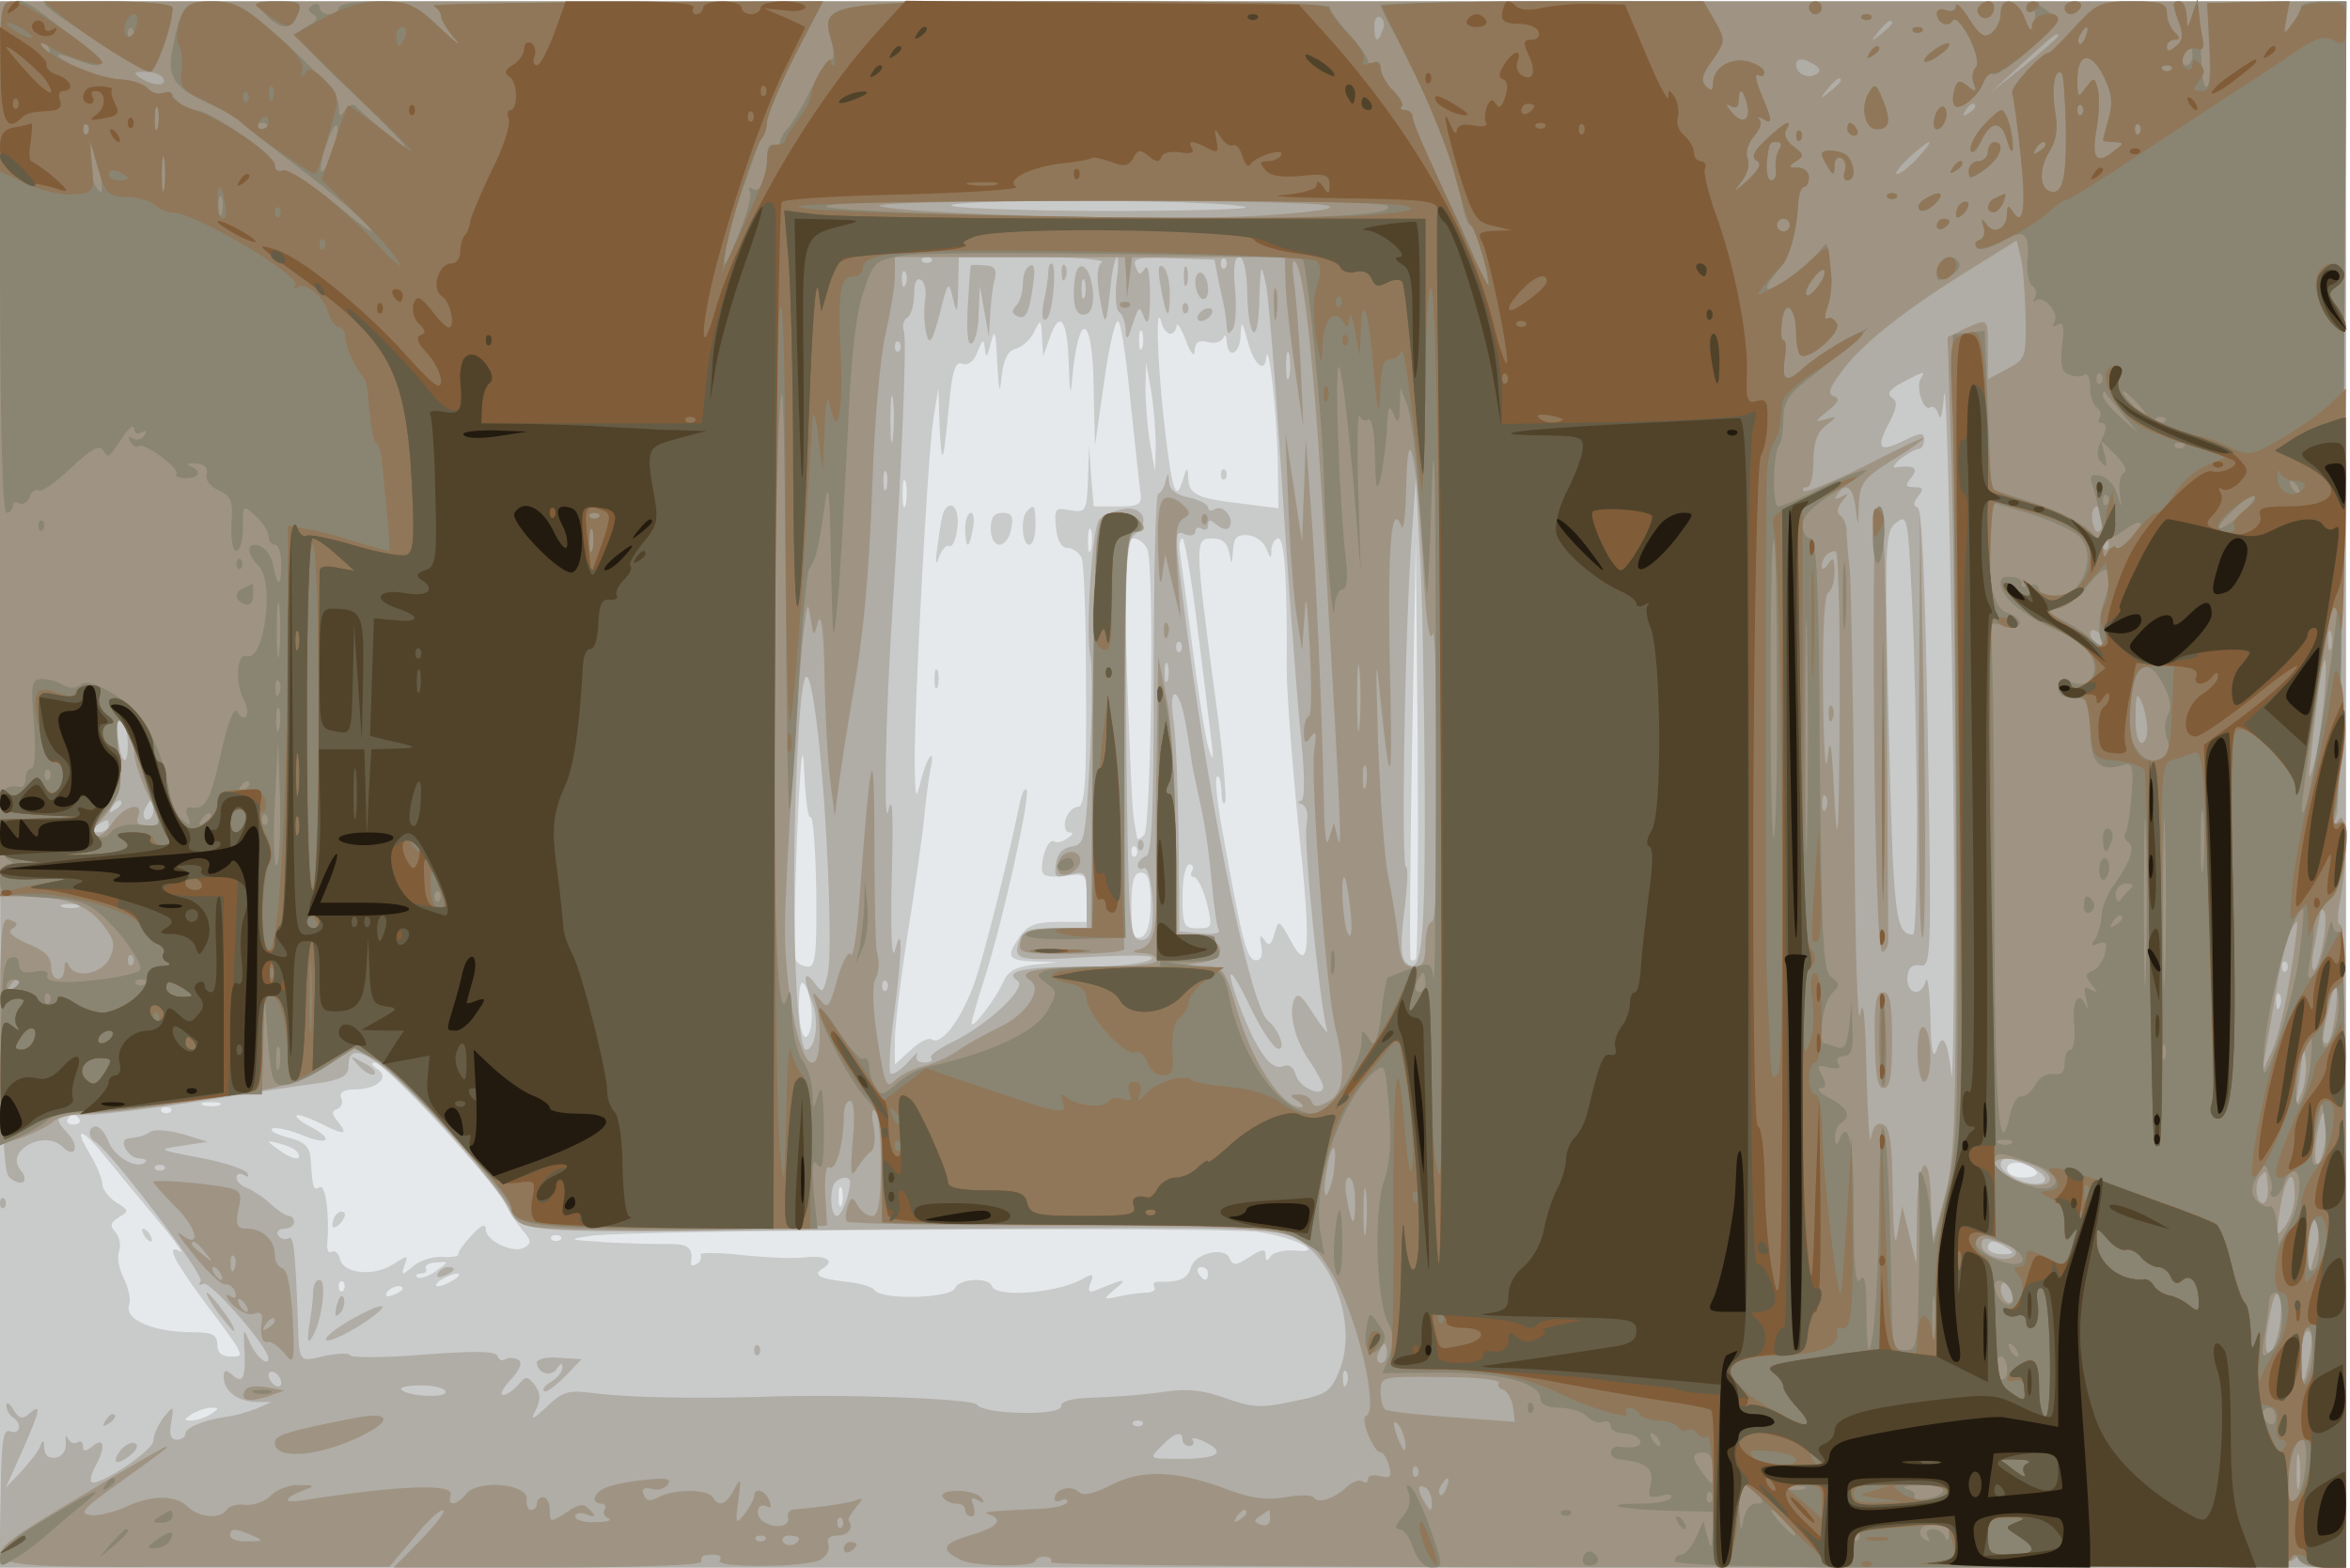
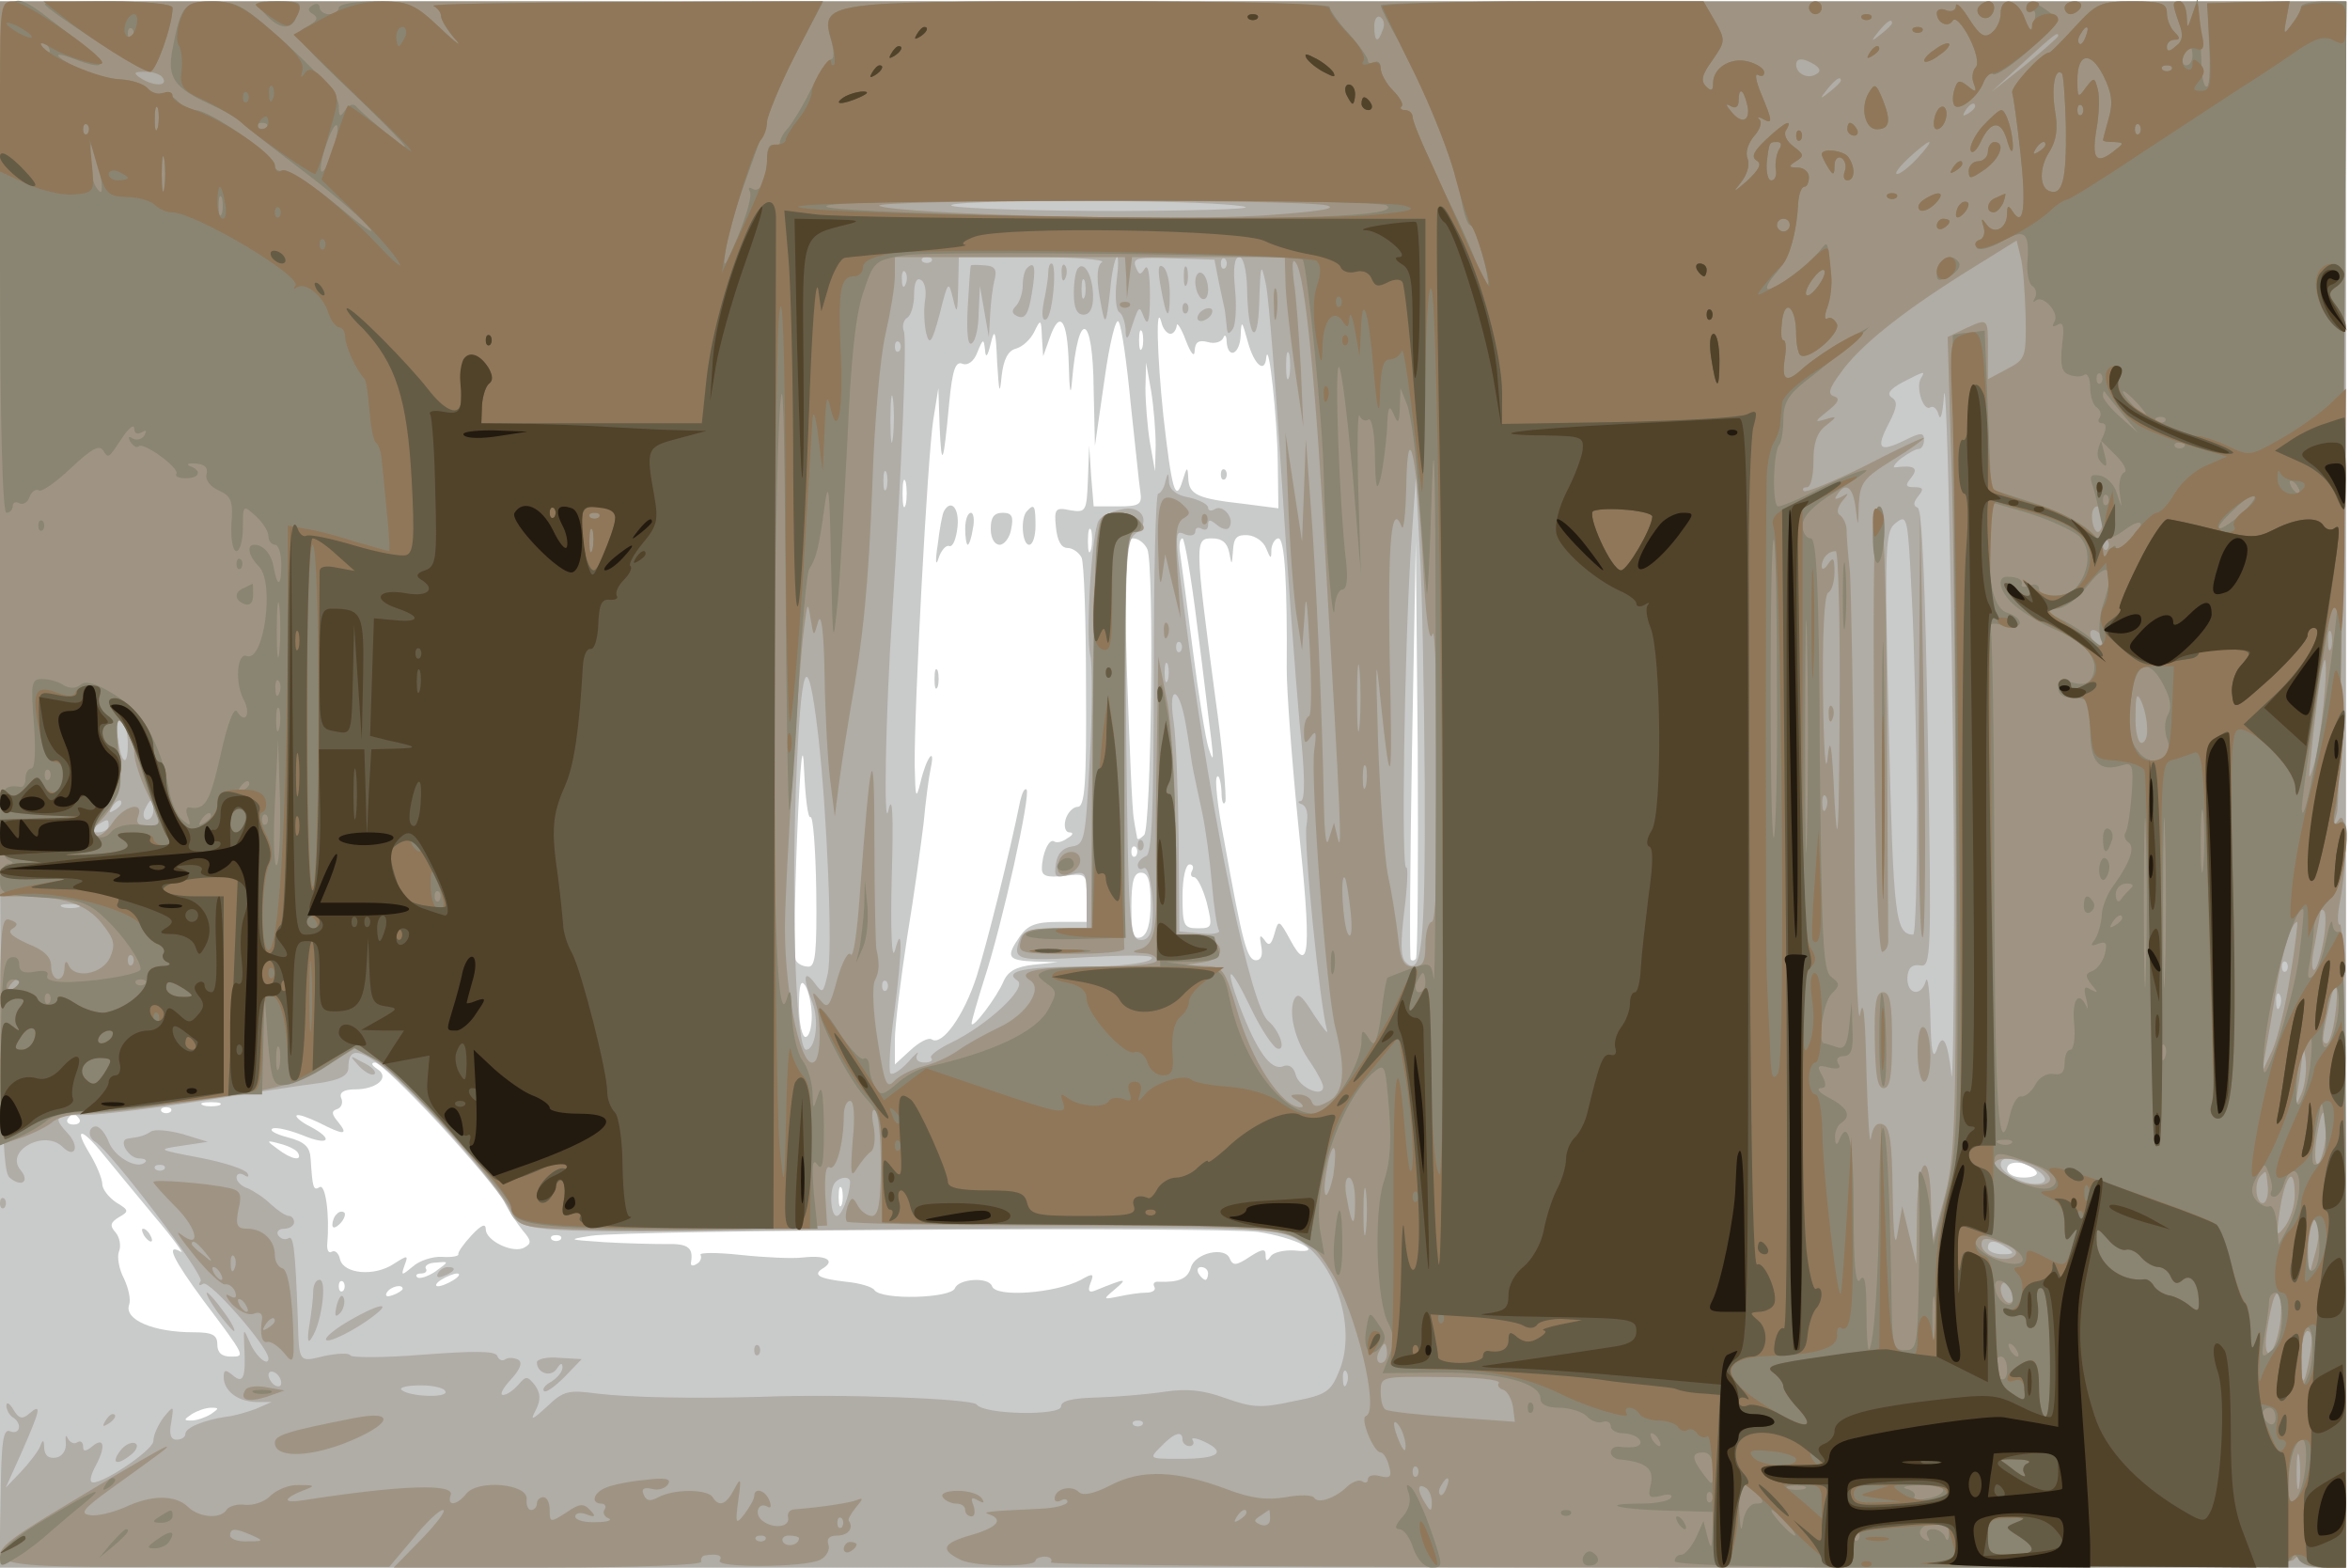
<svg xmlns="http://www.w3.org/2000/svg" width="1000" height="667">
  <g>
    <svg width="1000" height="667" />
    <svg width="1000" height="667" version="1.0" viewBox="0 0 1000 667">
      <g fill="#e6e9eb" transform="matrix(.272 0 0 -.272 0 667)">
-         <path d="M0 1225V0h3670v2450H0V1225z" />
-       </g>
+         </g>
    </svg>
    <svg width="1000" height="667" version="1.0" viewBox="0 0 1000 667">
      <g fill="#c9caca" transform="matrix(.272 0 0 -.272 0 667)">
        <path d="M0 1225V0h3670v2450H0V1225zm1769 595c7-63 13-125 15-137 3-20-1-23-35-23h-38l-4 48-3 47-2-53c-2-50-3-52-28-48-23 5-25 2-22-27 2-20 8-32 18-32 8 0 18-7 22-15s7-99 7-202c1-154-2-188-13-188-7 0-16-9-19-20s0-20 6-20c7 0 6-4-3-9-8-6-17-8-21-5-8 5-19-20-19-43 0-11 8-14 35-11 35 4 35 4 35-34v-38h-44c-35 0-48-5-60-22-23-33-20-38 22-40l37-1-38-4c-27-3-40-10-47-26-10-24-49-76-50-66 0 4 9 35 20 70 28 85 73 289 66 296-3 3-7-5-10-18-16-80-52-223-68-274-20-62-54-109-70-99-5 4-20-4-34-17l-24-22v39c0 21 9 93 19 159 11 66 22 147 26 180 3 33 8 71 11 85 8 37-7 17-16-22-7-28-8-24-9 27-1 87 20 481 29 540l8 50 2-60c3-68 6-60 15 37 5 52 10 66 21 61 8-3 18 4 23 18 9 22 10 22 12 4 1-14 4-11 9 10 6 25 8 20 10-30 3-48 4-52 7-21 3 26 10 40 23 43 10 3 22 14 28 26 10 21 11 20 12-8l2-30 10 28c16 46 28 30 30-40 1-42 3-53 5-28 10 116 33 108 34-13l2-87 15 104c8 58 18 97 22 90 5-8 13-66 19-129zm62 110c5 0 9 6 10 13 0 6 7-4 14-23 8-21 14-28 14-16 1 13 6 17 21 13 10-3 21 0 24 7 2 6 5 3 5-6 2-29 21-20 22 10 1 24 2 23 11-10 10-37 27-51 29-25 4 30 17-95 18-162l1-74-54 7c-72 8-86 14-87 40-1 19-2 19-9-4-11-36-17-13-30 102-10 96-12 179-3 146 2-10 9-18 14-18zm-44-22c-3-7-5-2-5 12s2 19 5 13c2-7 2-19 0-25zm21-153-1-40-8 45c-4 25-7 63-7 85l1 40 8-45c4-25 7-63 7-85zm-391-92c-3-10-5-2-5 17s2 27 5 18c2-10 2-26 0-35zm290-70c-3-10-5-4-5 12 0 17 2 24 5 18 2-7 2-21 0-30zm274 1c7-17 8-17 8-1 1 9 6 17 11 17 10 0 14-72 13-205 0-33 8-142 18-242 21-197 18-238-12-182-18 33-19 33-25 11-5-18-9-21-16-10-7 9-8 7-5-9 3-15 0-23-8-23-14 0-21 26-50 188-10 51-15 96-11 99 3 4 6-7 7-23 0-16 3-23 6-16 2 7-4 81-16 165-32 242-32 247-5 247 16 0 24-7 27-22 4-21 4-21 6 3 1 20 6 25 23 24 12-1 25-10 29-21zm-186-1c11-27 6-436-5-447-6-6-10-8-11-5 0 2-3 15-5 29-3 14-7 118-11 233-5 181-4 207 10 207 8 0 18-8 22-17zm78-120c10-76 19-156 22-178 4-33 3-35-4-14-5 15-16 85-25 155-9 71-18 139-20 152-2 12 0 22 4 22 3 0 14-62 23-137zm342-521c-3-3-6-3-8-1s-1 150 2 329l6 325 3-324c1-178 0-326-3-329zm-947 222c4 2 8-50 9-115 1-95-1-119-12-119-8 0-17 4-20 10-3 5-2 92 2 192 5 122 9 157 11 105 2-43 6-76 10-73zm509-61c-4-3-7 0-7 7s3 10 7 7c3-4 3-10 0-14zm88-23c-3-5-2-10 3-10s14-18 20-40c9-38 9-40-14-40-22 0-24 4-24 50 0 29 5 50 11 50 5 0 7-4 4-10zm-65-51c0-32-5-49-15-53-12-4-15 5-15 48 0 40 4 53 15 53s15-12 15-48zm-530-176c0-18-4-33-10-33-5 0-10 21-10 48 0 34 3 43 10 32 5-8 10-30 10-47zM687 694c48-52 94-107 102-122 7-15 21-35 29-45 13-15 14-20 3-26-17-11-61 10-61 28 0 10-7 7-22-9-13-14-22-27-21-30s-11-5-25-4c-15 1-36-6-46-15-18-15-19-15-13 2 6 16 5 16-17 2-30-20-78-16-84 7-2 10-8 15-13 12s-8 3-7 13c4 46-3 94-12 88-10-6-11-1-14 44-1 19-9 27-36 34-19 5-30 11-23 14 6 2 27-3 47-11 41-17 49-6 11 14-14 7-23 15-21 17 2 3 18-3 35-11 39-20 47-20 30 1-10 12-11 17-2 20 7 2 10 10 7 17-4 9 4 14 21 14 35 0 56 19 35 32-9 6-10 10-3 10 6 0 51-43 100-96zm-344 29c-7-2-19-2-25 0-7 3-2 5 12 5s19-2 13-5zm-76-10c-4-3-10-3-14 0-3 4 0 7 7 7s10-3 7-7zm-143-11c3-5-1-9-9-9s-12 4-9 9c3 4 7 8 9 8s6-4 9-8zm37-55c14-17 50-61 80-97 30-35 48-61 42-56-25 14-12-12 35-76 67-89 66-88 43-88-14 0-21 6-21 19 0 15-8 19-37 19-64 0-109 20-101 43 3 8-1 26-8 41-8 15-11 34-8 42 4 9 1 23-5 30-10 11-8 16 5 24 16 9 16 11-4 23-12 8-22 21-22 29s-9 30-20 48c-25 41-13 41 21-1zm305 2c8-14-10-11-32 6-18 13-18 14 4 8 12-3 25-9 28-14zm2720-30c3-5-6-9-20-9-16 0-26 6-26 14 0 15 36 11 46-5zm-1869-51c-3-7-5-2-5 12s2 19 5 13c2-7 2-19 0-25zm651-43c57-8 110-35 57-29-16 1-33-3-37-9-6-9-8-8-8 2s-5 10-25-3c-21-14-26-14-31-3-7 20-55 9-61-14-5-17-18-23-50-22-7 1-10-3-7-8s-3-9-13-9-29-3-43-6c-25-5-25-5-5 12s17 17-30-2c-11-5-14-2-9 11 6 15 4 16-15 5-40-21-133-28-139-10-5 15-52 12-58-3-6-16-115-19-126-3-3 5-23 11-44 13-44 5-54 11-35 22 18 12 2 20-33 16-16-2-59 0-97 4-37 4-66 4-63 0 2-4 0-11-6-14-6-4-10-3-9 2 4 23-4 30-38 29-21 0-65 1-98 3-57 4-58 4-20 10 58 9 984 14 1043 6zM877 513c-4-3-10-3-14 0-3 4 0 7 7 7s10-3 7-7zm-196-50c-12-8-25-12-28-9-4 3-1 6 6 6s10 4 7 8c-2 4 5 9 16 9 21 2 21 2-1-14zm1209-3c0-5-2-10-4-10-3 0-8 5-11 10-3 6-1 10 4 10 6 0 11-4 11-10zM710 450c-8-5-19-10-25-10-5 0-3 5 5 10s20 10 25 10c6 0 3-5-5-10zm-173-17c-4-3-7 0-7 7s3 10 7 7c3-4 3-10 0-14zm93 3c0-2-7-7-16-10-8-3-12-2-9 4 6 10 25 14 25 6zM330 240c-8-5-22-10-30-10-13 0-13 1 0 10 8 5 22 10 30 10 13 0 13-1 0-10zm1147 1413c-3-5-7-28-10-53-4-25-3-35 1-22s12 22 17 20c6-2 11 12 13 30 3 29-10 44-21 25zm130 0c-11-10-8-53 3-53 6 0 10 14 10 30 0 31-2 35-13 23zm-97-28c0-14 2-25 4-25s6 11 8 25c3 14 1 25-3 25-5 0-9-11-9-25zm40 0c0-15 6-25 14-25 7 0 16 11 18 25 4 19 1 25-13 25s-19-7-19-25zm-88-235c0-14 2-19 5-12 2 6 2 18 0 25-3 6-5 1-5-13zm448 320c0-7 3-10 7-7 3 4 3 10 0 14-4 3-7 0-7-7zM527 553c-4-3-7-11-7-17s5-5 12 2c6 6 9 14 7 17-3 3-9 2-12-2zm-302-33c3-5 8-10 11-10s2 5-1 10c-3 6-8 10-11 10s-2-4 1-10z" />
      </g>
    </svg>
    <svg width="1000" height="667" version="1.0" viewBox="0 0 1000 667">
      <g fill="#b0aca6" transform="matrix(.272 0 0 -.272 0 667)">
        <path d="M0 1536c0-806 2-915 15-926 19-16 32-6 17 12-25 30 38 64 66 36 19-19 27 0 9 20-25 27-22 30 26 30 23 0 105 10 182 22s160 25 185 28c33 5 45 12 45 24 0 30 14 31 53 2 48-36 184-189 199-225 14-33 32-35 338-32 796 7 849 6 887-10 63-27 103-139 73-210-13-32-20-37-72-47-50-11-64-10-106 5-36 13-60 15-95 10-26-4-73-8-105-9-39-1-57-5-57-14 0-15-121-13-132 3-7 9-209 17-338 12-104-3-205-1-255 5-45 6-53 5-79-20-24-22-27-23-18-6 8 16 8 26-1 39-12 15-14 15-26 1-8-9-18-16-24-16s0 11 12 24c14 15 19 26 12 31-6 3-15 4-20 1-5-4-11-1-13 5-3 8-36 8-116 2-61-5-113-5-114-1-2 4-20 3-40-1-41-10-40-11-42 54-4 114-7 136-15 130-5-3-12-1-16 5-3 5 1 10 9 10 9 0 16 5 16 10 0 6-4 10-8 10-5 0-17 8-28 18-10 10-27 21-36 25-10 3-18 11-18 17s5 8 12 4c6-4 8-3 5 3-4 6-37 17-74 24-68 13-68 13-28 19l40 6-39 12c-22 6-44 8-50 4-11-7-16-8-36-11-16-2 1-31 18-31 8 0 13-3 9-6-12-12-48 8-57 32-5 13-14 24-20 24-12 0-13-17-1-24 25-16 171-208 165-218-4-6-3-8 4-4 10 6 102-99 102-117 0-14-21 4-30 27-9 20-9 20-8-4 3-53-1-63-17-50-12 10-15 10-15-2 0-21 21-38 50-39h25l-25-11c-14-5-34-11-45-12-35-5-65-17-65-27 0-5-6-9-14-9-9 0-12 9-8 28 4 26 4 26-12 7-8-11-16-27-16-37 0-15-88-73-97-64-3 2 0 13 6 24 17 31 14 47-4 32-11-9-15-9-15-1 0 7-4 10-9 7-5-4-12 0-15 6-3 7-4 4-3-7s-5-21-15-23c-12-2-18 3-19 15 0 13-2 14-6 3-3-8-17-26-30-40L9 125l26 58c29 66 30 74 11 58-11-10-17-8-25 6-6 10-11 13-11 6 0-6 5-15 10-18 15-9 12-28-4-22-11 5-14-15-15-104L-1 0h3671v2450H0v-914zm1940 594c35-4-32-7-185-8-132 0-251 4-265 8-32 10 376 11 450 0zm-483-87c-4-3-10-3-14 0-3 4 0 7 7 7s10-3 7-7zm267-1c-7-4-9-22-4-52 9-52 10-51 17 10 2 25 7 47 10 50s3-14 0-37c-3-24-1-46 4-49s9-15 10-27c0-14 2-17 6-7 15 46 15 46 23 25 6-14 9-4 9 35 0 34-3 50-8 42-7-11-9-10-14 2-6 15 2 16 58 14l65-2 7-36c4-19 8-38 9-42 1-5 2-16 3-25 1-14 3-15 10-5 4 7 6 35 3 63-3 32-1 49 7 49 6 0 11-19 12-47 1-80 17-98 19-23 2 62 3 63 11 25 4-22 15-157 24-300s22-315 28-382c9-83 9-123 2-124-5 0-5-3 2-5 8-4 10-16 7-33-5-26 21-282 32-320 3-9-6 2-20 23-20 32-26 37-32 23-8-23 3-65 27-98 10-15 19-32 19-37 0-18-38-1-43 19-3 12-11 17-20 13-19-7-41 24-68 95-25 68-15 65 19-6 15-31 33-58 40-61 15-5 4 28-14 43-27 22-87 308-125 595-23 177-23 174-4 166 8-3 15-1 15 5s5 7 10 4c6-3 10-1 10 6 0 9 3 9 14 0 8-7 17-8 19-4 9 14-9 36-22 29-6-4-11-3-11 2s-13 12-30 16c-19 3-30 12-31 23-1 17-2 17-6 1-2-10-8-18-11-18-4 0-7-127-7-282 0-216-3-282-12-285-7-3-13-9-13-14 0-6 4-8 9-5 10 6 18-55 13-92-2-15-9-22-20-20-15 3-17 33-20 313-2 278-1 311 14 322 26 19 10 47-23 38-16-4-31-11-34-17-11-17-21-182-13-212 3-15 3-87-1-161-7-127-8-134-28-137-14-2-23-11-25-27-3-21-1-23 22-17 25 6 26 5 26-39v-45h-49c-35 0-51-4-55-16-13-34-7-36 107-29 79 4 108 3 97-4-8-6-54-11-102-11-95 0-129-7-106-22 16-11-48-70-104-97-21-10-35-21-31-24 3-4-1-7-11-7s-15 5-11 13c4 6-3 1-14-12-12-13-24-21-28-18-3 4-1 46 6 95 13 100 13 143 1 97-5-17-7 31-5 115 3 98 1 132-5 105-8-39-5 146 6 310 15 234 23 426 18 439-3 7-1 17 5 21 6 3 11 20 11 36 0 19 4 28 11 23 6-3 9-18 6-33-2-14-1-37 2-50 5-20 9-15 21 30 13 52 14 53 21 24 6-26 7-23 8 18l1 47h118c64 0 112-4 106-8zm193-9c-4-3-7 0-7 7s3 10 7 7c3-4 3-10 0-14zm-500-25c-3-8-6-5-6 6-1 11 2 17 5 13 3-3 4-12 1-19zm-10-105c-4-3-7 0-7 7s3 10 7 7c3-4 3-10 0-14zm610-40c-3-10-5-2-5 17s2 27 5 18c2-10 2-26 0-35zm988-3c-8-14 4-52 15-45 5 3 11-3 13-12 3-10 6 2 8 27 5 77 16-480 16-795 0-165-2-284-4-265-6 55-14 69-23 40-6-17-9-2-10 50-1 41-4 67-7 58-7-26-30-22-29 5 1 15 7 21 20 19 17-3 18 11 12 355-4 239-9 359-16 361-7 3-7 8 1 18 9 11 8 14-6 14s-15 3-5 15c12 15 5 20-25 16-5-1-1 6 9 14 11 8 23 15 28 15 4 0 8 6 8 14 0 12-5 12-31-1-39-19-45-13-24 27 13 25 14 34 5 40s-4 13 16 24c35 18 37 19 29 6zm-1608-92c-2-18-4-6-4 27s2 48 4 33 2-42 0-60zm-10-80c-3-7-5-2-5 12s2 19 5 13c2-7 2-19 0-25zm842-463c1-254-5-303-30-278-8 8-8 31-2 81 5 39 6 69 3 67-8-5-3 330 7 495l8 115 6-110c4-60 7-227 8-370zm770-37c0-109-2-198-6-198-28 1-31 27-38 323-7 293-6 309 12 322 17 13 18 8 24-118 4-73 7-221 8-329zm-1152 245c-4-3-7 0-7 7s3 10 7 7c3-4 3-10 0-14zm-20-45c-3-7-5-2-5 12s2 19 5 13c2-7 2-19 0-25zm-547-85c14-123 23-338 15-374-7-31-8-32-21-14-17 22-18 7-3-31 11-29 5-74-10-74s-23 204-16 406c8 205 18 230 35 87zm575 17c4-22 8-50 10-63 2-12 9-44 15-72 6-27 13-79 16-115s8-69 11-73c3-5-10-7-28-5l-34 3-1 140c-1 78-4 163-8 189-9 59 9 55 19-4zm-1655-32c0-39-11-30-16 12-2 19 0 29 6 25 6-3 10-20 10-37zm-10-92c0-3-5-8-12-12s-8-3-4 4c7 12 16 16 16 8zm50-11c0-8-4-15-10-15-5 0-7 7-4 15 4 8 8 15 10 15s4-7 4-15zm-70-25c0-5-8-10-17-10-15 0-16 2-3 10 19 12 20 12 20 0zm-47-127c-7-2-19-2-25 0-7 3-2 5 12 5s19-2 13-5zm3454-100c-4-3-7 0-7 7s3 10 7 7c3-4 3-10 0-14zm-2190-30c-4-3-7 0-7 7s3 10 7 7c3-4 3-10 0-14zm2180-25c-3-8-6-5-6 6-1 11 2 17 5 13 3-3 4-12 1-19zm-392-250c28-13 33-28 9-28-21 0-54 18-54 30 0 13 14 13 45-2zm-2918-5c-4-3-10-3-14 0-3 4 0 7 7 7s10-3 7-7zm1073-20c-1-21-13-53-21-53-10 0-12 43-2 53 9 9 23 9 23 0zm1810-103c12-8 11-10-7-10-13 0-23 5-23 10 0 13 11 13 30 0zM440 289c0-6-4-7-10-4-5 3-10 11-10 16 0 6 5 7 10 4 6-3 10-11 10-16zm1667-1c-3-8-6-5-6 6-1 11 2 17 5 13 3-3 4-12 1-19zM697 275c3-10-57-8-69 3-4 4 10 7 30 7s38-4 39-10zm1090-52c-4-3-10-3-14 0-3 4 0 7 7 7s10-3 7-7zm63-23c0-5 5-10 11-10 5 0 8 4 5 9-4 5 5 4 18-2 36-17 22-27-36-27-51 0-51 0-32 19 21 22 34 26 34 11zm-331 1837c-1-1-3-30-5-65-2-40 0-61 6-57 6 3 11 25 11 48l2 42 7-40 7-40 2 35c1 19 4 44 7 55 4 16 0 21-15 22-12 1-21 1-22 0zm88-4c-4-3-7-16-7-28 0-11-5-26-11-32-7-7-6-12 4-16 11-4 16 5 21 35 7 41 5 53-7 41zm33-7c0-7-3-28-7-46-4-21-2-31 4-27 10 6 17 87 8 87-3 0-5-6-5-14zm21-2c0-11 3-14 6-6 3 7 2 16-1 19-3 4-6-2-5-13zm26 9c-4-3-7-21-7-40 0-23 5-33 15-33s15 10 15 28c0 31-13 56-23 45zm10-45c-3-7-5-2-5 12s2 19 5 13c2-7 2-19 0-25zm119 15c9-51 14-54 14-10 0 20-5 39-11 42-7 5-8-5-3-32zm36 17c0-14 2-19 5-12 2 6 2 18 0 25-3 6-5 1-5-13zm18-9c0-11 5-23 10-26 6-3 10 3 10 14s-4 23-10 26c-5 3-10-3-10-14zm-20-41c0-7 3-10 7-7 3 4 3 10 0 14-4 3-7 0-7-7zm25-10c-3-5-2-10 4-10 5 0 13 5 16 10 3 6 2 10-4 10-5 0-13-4-16-10zm-95-830c0-7 3-10 7-7 3 4 3 10 0 14-4 3-7 0-7-7zM562 784c10-10 20-15 24-12 3 4-5 12-18 18-22 12-22 12-6-6zM0 570c0-7 3-10 7-7 3 4 3 10 0 14-4 3-7 0-7-7zm685-110c-3-6 1-7 9-4 18 7 21 14 7 14-6 0-13-4-16-10zm-195-29c0-10-3-34-6-52-4-24-2-30 4-19 15 22 24 90 12 90-6 0-10-8-10-19zm-150-31c12-16 24-30 26-30 3 0-4 14-16 30-12 17-24 30-26 30-3 0 4-13 16-30zm187 11c-4-17-3-21 5-13 5 5 8 16 6 23-3 8-7 3-11-10zm21-24c-21-12-38-25-38-30 0-8 44 13 75 37 30 23 6 18-37-7zm632-47c0-7 3-10 7-7 3 4 3 10 0 14-4 3-7 0-7-7zm-340-19c0-17 22-24 31-10 6 9 9 10 9 2 0-7-8-16-17-22-10-5-15-12-12-15s17 7 32 22l27 28-35 2c-19 2-35-2-35-7zm-676-93c-4-7-3-8 4-4 12 7 16 16 8 16-3 0-8-5-12-12zm26-43c-17-21-9-27 13-10 10 7 14 16 9 19s-15-1-22-9z" />
      </g>
    </svg>
    <svg width="1000" height="667" version="1.0" viewBox="0 0 1000 667">
      <g fill="#9f9483" transform="matrix(.272 0 0 -.272 0 667)">
        <path d="M0 1750v-700h33c66 0 102-12 126-42 20-25 22-33 13-54-12-26-56-34-65-11-3 7-6 5-6-5-1-25-21-22-21 3 0 14-11 25-37 35-24 11-32 18-24 23 10 6 9 10-3 14-14 6-16-13-16-173V661l32 11c18 6 40 17 49 24 8 8 32 14 51 14 20 0 101 9 180 21 121 17 151 25 193 51l50 30 34-18c36-20 193-195 212-238 12-24 14-25 138-28 69-2 178-1 241 2l114 5-3 49c-1 29 1 46 7 42 10-6 22 38 22 80 0 13 4 24 10 24s8-24 4-62c-4-53-3-60 7-43 7 11 17 23 22 26 5 4 7 21 4 38-4 18-3 30 2 26 5-3 9-41 9-85 0-60-4-80-14-80-7 0-17 7-22 16-8 15-10 14-16-1-3-10-4-20-1-24 4-3 156-6 338-6 372-1 376-2 420-73 38-61 76-217 54-225-10-3 12-57 23-57 4 0 10-9 13-21 5-17 2-20-14-16-10 3-19 1-19-5 0-5-4-7-9-3-5 3-15-1-23-8-18-18-46-28-52-18-3 5-23 5-45 1-29-5-54-2-93 13-78 29-132 31-180 6-27-14-44-17-50-11-12 12-38 5-38-10 0-5 4-6 10-3 5 3 10 2 10-2 0-5-19-10-42-11-85-4-93-5-80-9 22-8 13-20-28-32-46-13-50-23-17-39 22-11 117-12 117-1 0 3 7 6 15 6s12-4 9-9c-3-4 431-8 963-8 740 0 972 3 981 12s12 9 12 0c0-7 14-12 35-12h35v506c0 280-4 503-9 500-4-3-5 13 0 37 12 64 11 146-2 127-8-11-9-9-3 10 4 14 9 305 11 647l4 623H0v-700zm2163 655c-7-21-13-19-13 6 0 11 4 18 10 14 5-3 7-12 3-20zm797 11c0-2-8-10-17-17-16-13-17-12-4 4s21 21 21 13zm260-20c0-2-24-23-52-46l-53-42 50 46c50 46 55 49 55 42zm-381-45c9-6 10-11 2-15-13-8-31 1-31 15 0 11 11 11 29 0zm-2584-21c8-13-15-13-35 0-12 8-11 10 7 10 12 0 25-4 28-10zm2625-4c0-2-8-10-17-17-16-13-17-12-4 4s21 21 21 13zm210-40c0-3-5-8-12-12s-8-3-4 4c7 12 16 16 16 8zm-90-81c-13-14-27-25-32-25s3 11 18 25 29 25 32 25-5-11-18-25zm-925-74c20-5-13-10-100-16-145-9-565 2-599 15-25 10 655 11 699 1zm1094-173c1-65 0-68-29-83l-30-16v46c0 50 1 50-36 33l-27-13 7-235c3-129 6-417 6-640 0-367-2-412-19-475l-19-70-1 63c-1 90-21 77-22-15l-1-78-11 45-11 45-7-40c-4-28-7-9-8 61-1 78-4 103-15 107-10 4-16-3-19-21-2-15-5 32-7 103-2 91-5 118-10 90-4-22-8 115-9 305-2 190-5 365-7 390-3 25-5 53-5 62 0 10-5 20-10 24-6 3-5 12 3 22 11 13 11 14-1 7-10-5-12-4-7 3 13 21 25 13 29-20 4-32 4-32 5 5 2 34 7 41 52 69 28 17 50 33 50 35s-41-17-91-43c-50-25-94-43-97-40s-1 6 5 6 10 18 10 40c0 28 5 45 19 56 19 15 19 16-1 10-17-5-16-3 4 13 17 13 20 20 11 23-11 3-9 12 9 36 29 42 94 94 194 157l82 51 6-25c4-14 7-56 8-93zm-1407 60 1-33 4 33 4 32h239l1-37c0-21 7-81 14-133l14-95-4 93c-3 51-7 111-11 135-3 28-2 37 4 27 14-22 31-190 47-485 22-373 25-443 18-415l-6 25-8-25c-4-16-7 5-8 60-2 121-12 358-21 470l-7 95-3-80-3-80-13 85-13 85 5-125c3-69 9-145 14-170l7-45 4 55c2 39 4 25 8-50 3-58 3-106-1-108-5-2-8-13-8-25 0-18 2-20 11-7 8 11 9 6 5-22-6-46 19-377 33-433 17-67 14-103-11-116-16-9-23-9-26 0-2 6-11 11-20 11-15 0-15-2-2-10 8-5 11-10 5-10-30 0-78 73-101 156-18 60-21 64-49 65l-30 2 28 4c40 6 32 37-11 41l-32 3-1 147c0 81-6 179-13 217l-14 70-2-140c-2-77-2-171-1-208 2-79-4-104-27-110-12-3-11-5 6-6 12 0 22-5 22-11s-36-10-89-10c-95 0-132-7-110-21 22-13-5-54-48-74-21-10-50-26-64-36s-38-21-55-25c-16-4-36-14-44-22-13-14-16-7-27 63-7 43-9 85-4 94 7 14 7 27 2 49-1 4-3 79-3 167 0 170-6 147-23-84-4-57-10-98-14-92s-13-11-21-38c-12-45-15-48-27-33-13 15-13 14-6-8 8-27 7-79-2-88-20-20-47 101-47 208 0 74 22 414 30 470 5 40 6 42 10 15 5-30 5-30 12-5 5 15 9-17 10-85 1-60 5-135 9-165l7-55 7 55c4 30 12 80 17 110 21 116 29 201 35 360 3 91 12 193 20 228s15 76 15 93v29h360l2-32zm464-443c4-87 10-131 15-115 4 14 7-82 8-212 1-153-3-238-9-238-5 0-10-16-10-35 0-28-4-35-19-35s-20 9-24 48c-3 26-10 70-16 97-5 28-12 120-15 205-4 134-4 143 4 65 16-152 19-138 14 72-3 179 3 242 19 201 3-7 6 21 7 62 2 116 17 50 26-115zm1064 65c0-11-4-20-8-20s-8 9-9 20 2 20 8 20c5 0 9-9 9-20zm7-47c-4-3-7 0-7 7s3 10 7 7c3-4 3-10 0-14zm-419-255c-1-190-3-224-8-138-4 90-7 104-11 65-3-27-6 18-7 102-1 92 2 154 8 158 6 3 10 18 10 33 0 21-2 24-10 12-5-8-10-10-10-4 0 13 10 24 22 24 4 0 7-114 6-252zm412 111c0-6-4-7-10-4-5 3-10 11-10 16 0 6 5 7 10 4 6-3 10-11 10-16zm357-11c-3-7-5-2-5 12s2 19 5 13c2-7 2-19 0-25zm-1520-120c-2-24-4-5-4 42s2 66 4 43c2-24 2-62 0-85zm1508 31c-4-39-11-83-16-97-7-22-8-20-4 13 2 22 7 66 11 98 4 31 9 57 11 57 3 0 2-32-2-71zm-276-36c1-13-3-23-9-23-5 0-10 19-9 43 0 32 2 37 9 22 5-11 9-30 9-42zm-3149-38c0-12 9-40 20-63 25-51 25-52 0-52-13 0-18 5-14 15 10 25-22 17-40-10-9-14-21-23-27-20-5 4-3 13 6 21 30 30 37 56 31 113-6 51-5 54 9 37 8-11 15-29 15-41zm1927-52c-3-10-5-4-5 12 0 17 2 24 5 18 2-7 2-21 0-30zm720-35c-3-8-6-5-6 6-1 11 2 17 5 13 3-3 4-12 1-19zm-744-162c3-30 1-43-4-35-8 13-13 97-5 88 2-2 6-26 9-53zm1522-45c-4-23-10-43-14-46-5-2-5 15 0 38 4 23 8 46 9 51 0 5 3 7 6 3 3-3 3-24-1-46zm-52-55c-7-46-20-99-28-117l-16-34 5 30c3 17 11 62 17 100 10 61 24 105 33 105 1 0-3-38-11-84zM207 943c-4-3-7 0-7 7s3 10 7 7c3-4 3-10 0-14zM30 916c0-3-5-8-12-12s-8-3-4 4c7 12 16 16 16 8zm3623-54c-3-23-9-42-13-42-8 0-8 5 5 64 9 42 15 27 8-22zm-53-122c-10-23-10-22-5 9 3 18 6 43 7 55s3 9 5-9c2-17-1-42-7-55zm35-87c-10-42-18-18-9 29 6 32 9 37 12 19 2-12 1-34-3-48zm-1549-39c-4-20-10-34-12-31-3 3-2 21 2 41 3 21 9 35 11 32 3-3 2-21-1-42zm1099 14c14-6 24-16 22-22-7-20-87 3-87 24 0 14 34 12 65-2zm363-33c1-14-3-25-8-25-11 0-14 33-3 43 9 9 8 10 11-18zm-1428-22c0-43-5-41-13 5-4 18-2 32 3 32 6 0 10-16 10-37zm17-45c-2-18-4-6-4 27s2 48 4 33 2-42 0-60zm1453 54c0-16-7-37-15-48-14-18-14-16-9 21 9 60 24 77 24 27zm31-94-9-33-1 32c-1 17 2 40 6 50 12 30 16-9 4-49zm-469 0c-13-13-52 0-52 17 0 11 6 12 31 3 20-7 27-14 21-20zm-2-64c0-8-4-12-10-9-5 3-10 13-10 21s5 12 10 9c6-3 10-13 10-21zm416-49c-9-48-26-54-20-8 3 21 8 45 11 53 9 26 16-8 9-45zm48-42c-9-52-14-54-14-5 0 23 5 42 10 42 7 0 8-14 4-37zm-1444 2c0-8-4-15-10-15-5 0-7 7-4 15 4 8 8 15 10 15s4-7 4-15zm175-46c-3-4 0-9 7-11 6-2 13-14 15-27l3-23-97 7c-54 4-101 9-105 12-5 2-8 15-8 28 0 24 1 24 95 23 52 0 92-4 90-9zm-146-99c0-10-3-8-9 5-12 27-12 43 0 25 5-8 9-22 9-30zm1398-62c-2-13-4-3-4 22s2 35 4 23c2-13 2-33 0-45zm-1380 15c-4-3-7 0-7 7s3 10 7 7c3-4 3-10 0-14zm46-18c-3-9-8-14-10-11-3 3-2 9 2 15 9 16 15 13 8-4zm-23-23c0-15-2-15-10-2-13 20-13 33 0 25 6-3 10-14 10-23zm-290-16c0-3-5-8-12-12s-8-3-4 4c7 12 16 16 16 8zm37-10c0-8-6-12-15-9-11 5-11 7 0 14 7 5 13 9 14 9 0 0 1-6 1-14zm945 1234c2-227 7-349 13-347s10 11 9 20c0 10-1 166-2 347-1 227-5 330-13 330-7 0-9-106-7-350zm70 6c-1-187 1-336 6-330 4 5 5 158 2 339l-6 330-2-339zm-69-491c1-55 4-75 14-75s13 20 13 75c0 57-3 75-14 75s-14-17-13-75zm67-19c0-25 5-46 10-46 6 0 10 18 10 39 0 22-4 43-10 46-6 4-10-12-10-39zM1993 1975c0-22 2-30 4-17 2 12 2 30 0 40-3 9-5-1-4-23zm-240-2c4-3 10-3 14 0 3 4 0 7-7 7s-10-3-7-7zm70-300c-9-3-13-28-11-81 1-44 3-62 6-42l5 35 12-50 12-50-5 73c-4 57-2 76 9 83 12 7 12 10-1 22-8 8-21 13-27 10zm-107-65c-3-24-6-170-7-325l-2-283h-52c-44 0-54-3-58-20-5-19 0-20 79-20 46 0 83 3 83 8-1 4-1 152 0 330 1 287 3 322 17 322 28 0 8 25-23 28-29 3-31 1-37-40zm164 32c0-7 3-10 7-7 3 4 3 10 0 14-4 3-7 0-7-7zm-59-176c0-11 3-14 6-6 3 7 2 16-1 19-3 4-6-2-5-13zm-164-358c-3-8-3-16 0-19 9-10 33 5 33 19 0 18-26 18-33 0zm1204 228c0-11 3-14 6-6 3 7 2 16-1 19-3 4-6-2-5-13zM240 603c0-2 16-20 35-39 35-35 40-68 7-42-9 7 1-8 22-34s43-46 48-45c6 1 13-4 16-12 3-9 0-11-9-6-8 5-6-1 4-13 11-11 25-18 34-15 9 4 14 0 13-8-4-25 0-39 9-36 5 1 17-7 26-18 15-19 16-15 13 54-3 47-8 76-16 79-7 2-12 11-12 21 0 23-19 41-43 41-16 0-19 5-14 30 6 25 3 30-16 34-32 7-117 14-117 9zm81-110c13-16 12-17-3-4-10 7-18 15-18 17 0 8 8 3 21-13zm46-25c-3-8-6-5-6 6-1 11 2 17 5 13 3-3 4-12 1-19zm-22-8c3-5 4-10 1-10s-8 5-11 10c-3 6-4 10-1 10s8-4 11-10zm40-50c3-5 4-10 1-10s-8 5-11 10c-3 6-4 10-1 10s8-4 11-10zm45-24c0-3-5-8-12-12s-8-3-4 4c7 12 16 16 16 8zm-46-108c-10-16 4-20 33-11l28 10-28 5c-15 3-30 1-33-4zm171-44c-107-21-125-27-125-39 0-23 50-23 108-1 74 29 84 53 17 40zM127 112C-63-2-66 0 305 1h304l37 44c20 25 41 45 47 45s-9-20-33-45L616 0h242c139 0 241 4 239 9-1 5 1 9 6 10 20 3 28 0 23-8-8-12 134-11 157 1 10 5 16 16 13 24-3 9 1 14 14 14 17 0 26 12 18 23-2 2 3 11 11 21 12 14 12 16 0 11-12-4-48-10-96-14-7 0-12-6-10-13 3-15-23-18-40-5-14 10-7 31 8 22 5-3 6 1 3 9-6 17-24 22-24 8 0-5-7-17-15-28-14-18-15-16-10 21 5 35 4 37-6 18-13-25-24-29-34-13-8 13-61 13-85 0-13-7-19-6-23 4-4 9 0 12 13 9 10-3 21 1 25 7 6 9-4 11-36 7-24-2-52-8-61-12-20-8-24-25-7-25 5 0 8-4 5-9-4-5 0-12 6-14 7-3-2-6-19-6-18-1-33 3-33 9 0 5 8 7 18 3 13-5 15-3 5 7-10 11-17 10-37-4-25-16-26-16-26 4 0 11-4 20-10 20-5 0-10-4-10-10 0-5-4-10-9-10s-8 8-7 17c2 24-75 31-94 9-15-19-31-21-25-3 8 19-78 16-232-8-13-2-23-2-23 1s10 9 23 14c21 8 21 9-5 9-15 1-34-7-44-16-9-10-27-16-40-15-12 2-25-2-29-7-9-16-44-13-61 4-20 19-57 19-99-1-19-8-43-14-54-12-17 2-11 10 35 43 82 59 89 64 84 64-3 0-62-34-133-77zm1190-49c-4-3-7 0-7 7s3 10 7 7c3-4 3-10 0-14zM395 50c18-8 17-9-7-9-16-1-28 4-28 9 0 12 8 12 35 0zm802-7c-4-3-10-3-14 0-3 4 0 7 7 7s10-3 7-7zm53 3c0-11-19-15-25-6-3 5 1 10 9 10 9 0 16-2 16-4zm225 64c3-5 13-10 21-10s14-4 14-10c0-5 4-10 10-10 5 0 6 7 3 17-5 12-3 14 7 8 9-5 11-4 6 3-4 7-21 12-37 12-18 0-28-4-24-10zm-155-81c0-5 5-7 10-4 6 3 10 8 10 11 0 2-4 4-10 4-5 0-10-5-10-11z" />
      </g>
    </svg>
    <svg width="1000" height="667" version="1.0" viewBox="0 0 1000 667">
      <g fill="#8a8572" transform="matrix(.272 0 0 -.272 0 667)">
        <path d="M0 2050c0-260 4-400 10-400s10 5 10 11c0 5 5 7 10 4 6-3 13 1 16 9 3 9 10 14 15 11 4-3 27 13 50 35 31 29 44 37 50 28 9-14 8-14 32 22 9 13 17 19 17 12 0-8 5-10 12-6s8 3 4-5c-4-6-12-8-18-5-7 5-8 2-4-5 5-7 10-10 13-7 8 7 64-34 59-43-3-4 4-7 15-7 21 0 26 12 6 19-6 3-3 5 9 4 14-1 20-6 17-17-2-9 6-19 19-25 20-9 23-17 20-53-1-23 2-42 8-42 5 0 10 16 10 37 0 35 0 36 20 18 11-10 20-24 20-32 0-7 5-13 10-13 6 0 10-14 10-32 0-34-6-35-12-3-3 20-16 35-30 35-13 0-9-18 7-34 25-25 8-150-19-140-15 6-19-41-5-68 12-22 3-40-10-19-5 8-15-18-26-68-17-75-24-86-49-82-5 1-6-6-2-15 5-14 4-15-9-4-8 6-18 28-21 49-13 70-41 119-84 146-29 18-45 23-54 16-7-6-17-6-26-1-8 6-24 10-34 10-17 0-18-6-13-70 3-41 2-70-4-70-5 0-9-7-9-15s-3-14-7-14c-28 5-33-4-33-55 0-34 5-56 13-59 9-4 9-6 0-6-7-1-13-12-13-25 0-22 4-24 68-28 58-3 71-8 98-34s54-64 54-78c0-7-59-18-107-20-28-1-42 3-39 10s-5 9-20 6c-17-3-24 0-24 12 0 9-6 13-14 10-11-4-14-36-15-150l-2-144 28 12c15 7 36 18 46 27 9 8 34 14 55 13 20-1 79 5 129 13 51 8 106 15 123 15h30l2 78 2 77 5-71c6-65 8-71 28-69 12 1 41 14 65 30l42 28 36-20c37-22 209-210 210-230 1-28 44-33 259-33h220l-6 58c-3 42-2 53 6 42s10 4 10 60c-1 53-3 68-9 50-8-25-8-25-9 5-1 17-8 39-16 49-8 11-15 43-16 70-1 38-3 45-8 26-14-49-21 112-20 465 1 193 5 397 9 455 5 73 7-6 9-265 1-203 4-365 6-360 3 6 9 90 14 187s13 183 17 190c11 17 15 32 24 98 6 44 8 28 10-85 3-136 3-138 11-60 4 44 10 158 15 253 5 117 12 189 24 225 17 51 18 52 66 60 44 7 614 1 622-7 7-8 32-260 33-341 2-95 15-249 17-202 1 15 7 27 12 27 7 0 9 16 6 43-10 82-19 312-11 305 4-4 13-78 21-165l13-158-4 130c-2 72-1 124 2 117 2-6 9-10 14-6 5 3 10-23 10-58 1-50 3-57 9-33 4 17 8 50 10 75 1 35 3 41 10 25 7-17 9-16 10 10l1 30 10-25c6-14 15-79 19-145 5-66 10-133 12-150 1-16 5 56 8 160 4 120 6 9 6-300 1-269-1-478-3-464-4 26-6 26-36 16-18-7-34-13-36-14s-5-19-8-40c-2-21-6-45-9-53-4-13-6-13-14 0-8 12-10 11-10-6 0-38-49-114-74-114-50 0-110 80-131 174-11 51-12 51-56 57l-44 6 44 1c35 2 42 5 37 18-3 9-6 18-6 20s-13 4-30 4h-30l-1 143c0 78-6 174-14 212-12 66-13 57-12-168l2-237h-82c-45 0-89-3-97-6-15-6-15-8 1-20 17-12 17-15 3-41-19-35-87-67-190-90-14-3-35-15-48-27-20-17-24-18-32-6-5 8-10 23-10 33s-4 16-9 13c-4-3-21 15-37 39-15 25-30 43-32 40-8-7 45-111 71-139 25-27 27-36 27-112v-84l33-2c17 0 156-2 307-2 268-1 276-2 314-24l38-23-6 34c-14 72 29 202 81 250 20 17 20 16 26-55 4-51 2-85-8-114-16-47-12-187 7-222 9-17 9-31 2-50l-11-28 91 1c95 0 156-16 156-41 0-9 11-14 29-14 16 0 36-6 43-13 7-8 19-12 26-9 6 2 12-1 12-7s9-11 19-11c11 0 23-5 26-10 6-10-7-14-32-11-7 1-13-3-13-9 0-5 7-11 15-11 41-4 54-15 47-41-4-18-2-20 16-16 12 4 20 2 16-3-3-5-24-9-46-9-69 0-37-9 40-11l72-2-1-31c-1-28-2-29-8-7l-6 24-12-27c-7-14-17-26-23-26-5 0-10-4-10-10 0-16 957-13 964 2 5 10 7 10 12 1 3-7 21-13 40-13h34v501c0 331-3 498-10 494-5-3-10 2-11 12s-5-2-10-26c-5-25-14-49-20-55-9-8-10-2-5 23 3 18 6 42 6 52 0 11 10 29 22 41 25 25 42 138 18 123-10-6-11 0-5 26 4 19 10 310 12 647l4 612h-36c-19 0-35-4-35-8 0-5-6-17-14-27-13-18-14-18-9 8l5 27-64-1-65-2 3-63c2-34 1-65-3-67-5-3-9 16-9 41-1 26-2 58-4 72l-2 25-8-25c-8-24-8-24-9-2-1 12-5 22-11 22-12 0-12-2-1-34 7-18 6-28-5-36-10-9-14-9-14-1 0 6 5 11 12 11 9 0 9 3 0 12-7 7-12 20-12 30 0 15-9 18-54 18-50 0-56-3-90-40-20-22-38-40-40-40-12 0-61-54-58-63 2-6 8-49 13-95 9-83 5-117-12-91-7 11-9 10-9-3 0-23-20-34-32-17-8 11-9 10-5-3 3-9 1-19-6-21s-8-8-4-13c4-4 21 0 38 10 36 21 44 16 41-29-2-18 2-36 7-40 6-3 8-12 5-18-4-7-4-9 1-5 11 10 38-20 29-33-4-8-3-9 5-5 9 6 11-3 7-32-3-30-1-42 11-46 8-3 19-4 24 0 5 3 9-6 9-20s5-28 10-31c6-4 8-11 5-16-4-5-2-9 4-9 7 0 7-9-1-25-8-19-9-28 0-37 8-8 9-5 5 12l-6 23 23-23c13-13 19-25 13-27-5-2-9-16-7-31 4-27 4-27-4-2-4 14-16 26-26 28-16 3-18 0-11-19 4-13 9-36 12-51 6-32 11-34 41-12 27 19 29 4 2-21-11-10-20-14-20-9s-5 2-10-6c-7-11-10-11-10-2 0 26-42 56-107 77l-68 22-5 124-5 124-24-3c-14-1-25-3-26-5 0-1 2-285 5-632 5-605 4-633-15-710l-20-80-5 52c-6 55-22 88-18 37 1-16 1-80 0-141-2-106-3-113-22-113s-20 7-21 98c-3 158-7 243-13 250-3 3-6-48-6-114-1-117-8-225-16-233-2-2-4 25-4 60 0 45-3 60-10 49-7-10-10 25-10 108 0 108-8 147-23 110-3-8-6-7-6 4-1 9 4 20 9 23 17 11 11 24-17 39-16 8-22 15-15 16 9 0 10 5 3 19-9 16-8 18 11 13 14-3 19-1 14 6-4 7-1 12 8 12 12 0 16 10 14 43l-1 42-4-38c-3-30-8-37-19-33-9 3-18 6-20 6-11 0-2 63 11 77 14 14 14 16 0 27-13 9-15 57-18 348-1 262-5 338-14 338-7 0-13 9-13 20 0 14 16 31 50 52 28 17 50 32 50 34 0 5-44-13-89-36-22-11-44-20-49-20-10 0-8 87 2 97 3 4 6 21 6 39 0 26 8 39 36 61 20 15 51 41 68 56l31 28-40-22c-22-11-49-30-61-40-29-27-37-24-32 11 3 17 2 30-2 30s-4 14-2 31c5 36 22 20 22-22 0-14 3-29 6-32 12-11 63 33 58 48-4 8-10 12-15 9s-5 4 0 18c5 13 7 34 6 48-6 59-5 56-18 40-18-22-68-60-80-60-6 0-1 10 10 23 21 23 34 61 36 110 1 15 5 27 10 27 4 0 7 7 7 15s-8 15-17 15c-15 0-16 2-3 10s12 11-4 23c-11 8-16 19-12 25 12 20-1 14-31-14-19-18-24-27-15-33 9-5 4-14-15-32-21-18-23-19-10-3 10 12 15 28 11 38s1 24 10 35c9 10 13 21 9 26-5 4-2 5 5 1 16-9 15-3-3 40-8 19-10 32-5 29 6-3 10-2 10 4s-11 13-25 17c-28 7-55-10-55-34 0-12-3-13-11-5-9 9-6 19 10 41 20 29 21 31 4 61l-18 31h-252c-139 0-253-3-253-6 0-4 13-30 29-58 38-67 89-195 97-246 4-22 10-40 14-40 9 0 33-90 27-97-3-2-7 7-11 20-3 14-28 72-56 128-27 57-50 110-50 117 0 6-5 12-12 12-6 0-9 3-5 6 3 3-3 14-14 25-10 10-19 26-19 35 0 8-4 12-10 9s-10-2-10 3c0 4-14 24-30 42-17 18-30 37-30 42 0 4-168 8-373 8-416 0-424-1-407-60 5-17 5-30 1-30s-19-21-32-47c-13-27-30-54-36-61-7-7-13-18-13-23 0-6-5-7-10-4-6 3-10-5-10-19 0-34-10-57-23-49-5 3-7 1-4-4 4-6-5-37-18-69-23-55-25-56-19-19 4 22 16 65 27 95s28 79 38 108c10 30 34 83 53 118l34 64-312-1c-171-1-305-3-298-6 6-3 12-10 12-16s10-22 22-36c13-14 2-7-23 17-42 39-48 42-102 42-31 0-57-4-57-10 0-5-7-10-15-10s-15 5-15 11c0 5-5 7-11 3-8-5-8-9 1-14 9-6 6-11-11-20-22-12-20-15 87-117 61-59 85-86 54-61-30 23-58 48-62 53-5 6-12 4-18-5-8-12-10-11-10 7 0 14-27 46-77 92-70 64-82 71-119 71-46 0-51-6-64-74-9-45 2-61 59-87 20-9 43-22 51-30s49-40 90-71 89-71 105-89c17-18-4-5-45 30-41 34-80 59-87 57-7-3-13 1-13 8 0 15-102 86-124 86-8 0-22 7-30 16-9 8-20 13-25 10s-14 0-20 8c-6 7-25 13-42 14-17 0-46 8-65 17-40 19-45 29-8 15 57-22 54-7-9 40C-8 2487 0 2514 0 2050zm3263 345c-3-9-8-14-10-11-3 3-2 9 2 15 9 16 15 13 8-4zM75 2380c3-5 4-10 1-10s-8 5-11 10c-3 6-4 10-1 10s8-4 11-10zm3355-15c0-8-4-15-10-15-5 0-7 7-4 15 4 8 8 15 10 15s4-7 4-15zm-131-98c-5-17-9-33-9-34 0-2 8-3 18-3 16-1 15-2-2-15-27-21-34-11-26 36 4 22 5 50 2 61-5 20-6 20-19 3-12-17-13-16-13 12 0 43 21 46 41 6 13-26 15-42 8-66zm98 76c-4-3-10-3-14 0-3 4 0 7 7 7s10-3 7-7zm-165-90c1-80-5-107-25-100-17 5-17 38 0 63 10 17 13 35 8 63-6 36 0 69 11 58 2-2 5-40 6-84zm-499 37c7-26-7-34-24-13-10 12-10 14-1 9 7-4 12-1 12 8 0 22 7 20 13-4zm-2486-37c-3-10-5-4-5 12 0 17 2 24 5 18 2-7 2-21 0-30zm3010 20c-4-3-7 0-7 7s3 10 7 7c3-4 3-10 0-14zm-3120-30c-4-3-7 0-7 7s3 10 7 7c3-4 3-10 0-14zm280 10c-4-3-10-3-14 0-3 4 0 7 7 7s10-3 7-7zm103-38c-7-20-14-34-17-31-3 2 0 21 7 41s14 34 17 31c3-2 0-21-7-41zm2827 28c-4-3-7 0-7 7s3 10 7 7c3-4 3-10 0-14zm-3188-78c1-16-1-17-9-5-5 8-9 29-9 45 1 29 1 29 9 5 4-14 8-34 9-45zm2624 53c-4-7-6-21-5-30 2-10-1-18-7-18-5 0-8 12-7 28 4 33 4 32 17 32 6 0 7-5 2-12zm417 8c0-3-5-8-12-12s-8-3-4 4c7 12 16 16 16 8zm-2943-68c-2-13-4-3-4 22s2 35 4 23c2-13 2-33 0-45zm90-40c-3-7-5-2-5 12s2 19 5 13c2-7 2-19 0-25zm1822 13c27-17-140-24-492-18-195 3-365 10-382 15-21 7 102 10 415 11 245 0 451-3 459-8zm631-31c0-5-4-10-10-10-5 0-10 5-10 10 0 6 5 10 10 10 6 0 10-4 10-10zm48-90c-7-11-16-20-20-20-5 0-3 9 4 20s16 20 20 20c5 0 3-9-4-20zm439-157c-4-3-7 0-7 7s3 10 7 7c3-4 3-10 0-14zm33-48 25-30-27 24c-16 14-28 29-28 34 0 6 1 8 3 6 1-2 13-17 27-34zm25 15c10-11 16-20 13-20s-13 9-23 20-16 20-13 20 13-9 23-20zm42-27c-4-3-10-3-14 0-3 4 0 7 7 7s10-3 7-7zm30-40c-4-3-10-3-14 0-3 4 0 7 7 7s10-3 7-7zm178-63c3-5 4-10 1-10s-8 5-11 10c-3 6-4 10-1 10s8-4 11-10zm-298-27c-4-3-7 0-7 7s3 10 7 7c3-4 3-10 0-14zm207-17c-38-32-45-24-9 9 15 15 29 24 32 21s-8-16-23-30zm-252-32c20-19 18-55-4-81-13-16-58-17-58-2 0 6-7 9-15 5-8-3-14-2-12 2 2 7-6 12-23 12-18 0-11-26 13-46 12-10 41-28 65-38 47-21 66-45 56-71-5-12-14-15-30-11-17 5-24 2-24-9 0-9 9-15 25-15 23 0 25-3 25-49 0-52 14-67 50-56 16 5 18 0 15-44-2-27-6-54-9-60-4-5-2-12 3-16 12-7 4-31-21-66-11-14-20-36-20-50-1-13-6-30-11-37-7-9-6-11 6-6 12 4 14 1 10-16-3-12-12-24-20-27-11-4-11-8-1-21 11-13 11-14-1-8-10 7-12 3-7-15 3-13 3-18 0-11-12 26-23 10-19-28 2-22-1-40-6-40s-9-9-9-21c0-14-5-19-17-17-10 2-23-5-29-17-6-11-16-19-22-18s-13-11-17-27c-18-83-24 4-25 361 0 215-3 396-6 401s5 6 20 2c15-3 26-2 26 4 0 5-8 12-18 15-22 5-32 45-32 122v53l61-18c34-10 70-27 81-36zm-2315 29c-4-3-10-3-14 0-3 4 0 7 7 7s10-3 7-7zm-10-50c-3-10-5-4-5 12 0 17 2 24 5 18 2-7 2-21 0-30zm1853-218c1-125-2-230-5-233s-5 102-5 233 2 236 5 233c3-2 5-107 5-233zm47-222c-1-82-3-15-3 147s2 229 3 148c2-82 2-214 0-295zm463 353c-6-18-7-42-4-52 7-18 6-18-12-3-10 9-32 24-49 32-27 14-27 16-8 17 13 0 33 15 50 37 32 41 43 27 23-31zm-2853-73c-2-21-4-6-4 32 0 39 2 55 4 38 2-18 2-50 0-70zm3203-64c-18-122-37-211-39-183-1 13 36 268 45 303 3 13 7 21 10 19 2-3-5-65-16-139zm-255 11c11-21 13-36 6-47-5-10-5-26 0-39 11-31-26-45-46-17-16 20-18 40-9 96 8 45 28 48 49 7zm-2948-12c-3-8-6-5-6 6-1 11 2 17 5 13 3-3 4-12 1-19zm0-55c-3-10-5-4-5 12 0 17 2 24 5 18 2-7 2-21 0-30zm-218-58c10-33 22-68 26-78 7-16 3-18-26-15-21 2-38-3-45-11-6-8-16-11-23-7-8 5-4 17 15 39 24 29 26 36 19 92-8 74 6 66 34-20zm214-156c-4-5-6 38-3 94l5 102 3-94c1-52-1-98-5-102zM77 1233c-4-3-7 0-7 7s3 10 7 7c3-4 3-10 0-14zm3280-300c-1-60-3-11-3 107s2 167 3 108c2-60 2-156 0-215zm30 0c-1-60-3-11-3 107s2 167 3 108c2-60 2-156 0-215zM390 1226c0-3-5-8-12-12s-8-3-4 4c7 12 16 16 16 8zm3057-128c-2-24-4-7-4 37s2 63 4 43c2-21 2-57 0-80zm-3117 78c0-3-5-8-12-12s-8-3-4 4c7 12 16 16 16 8zm87-13c-4-3-7 0-7 7s3 10 7 7c3-4 3-10 0-14zm2917-100c-5-5-12-12-16-18s-8-2-8 8c0 9 7 17 17 17 9 0 12-3 7-7zm-2647-20c-4-3-7 0-7 7s3 10 7 7c3-4 3-10 0-14zm2910-85c-8-67-55-213-56-178-3 66 43 250 62 250 2 0-1-33-6-72zm-277 58c0-3-5-8-12-12s-8-3-4 4c7 12 16 16 16 8zM2230 915c0-8-4-15-10-15-5 0-7 7-4 15 4 8 8 15 10 15s4-7 4-15zM30 916c0-3-4-8-10-11-5-3-10-1-10 4 0 6 5 11 10 11 6 0 10-2 10-4zm197-3c-4-3-10-3-14 0-3 4 0 7 7 7s10-3 7-7zm3429-58c-10-49-29-57-21-8 4 21 9 45 12 53 9 26 16-7 9-45zM77 883c-4-3-7 0-7 7s3 10 7 7c3-4 3-10 0-14zm3537-100c-4-27-11-52-17-58-10-10-3 78 9 96 11 19 13 8 8-38zm-3177 0c-3-10-5-4-5 12 0 17 2 24 5 18 2-7 2-21 0-30zm2950 15c-3-8-6-5-6 6-1 11 2 17 5 13 3-3 4-12 1-19zm249-154c-3-8-9-14-14-14-8 0-5 26 9 95 1 6 4-7 6-29 3-21 2-44-1-52zm-489 20c-3-3-12-4-19-1-8 3-5 6 6 6 11 1 17-2 13-5zm40-35c28-10 38-28 20-35-22-8-87 23-87 41 0 17 9 16 67-6zm366-41c-2-5 0-8 5-8s12 9 15 20 9 20 15 20c15 0 11-52-7-85l-16-30-3 33c-2 18-7 30-12 27-4-2-13 2-20 9-9 11-9 20 1 38 12 22 12 22 19 3 4-11 6-23 3-27zm68-121c-8-8-11 1-11 29 0 53 14 67 18 19 2-21-1-42-7-48zm-480 38c33-18 31-36-4-28-26 7-47 22-47 34 0 13 17 11 51-6zm7-79c3-12-1-17-10-14-7 3-15 13-16 22-3 12 1 17 10 14 7-3 15-13 16-22zm-121-63c-2-16-4-3-4 27s2 43 4 28c2-16 2-40 0-55zm543 28c0-24-6-44-17-52-15-13-16-11-10 26 4 22 7 46 7 53 0 6 5 12 10 12 6 0 10-17 10-39zm41-91c-9-22-10-20-10 21-1 25 2 49 7 53 11 12 14-47 3-74zm-456 40c3-5 4-10 1-10s-8 5-11 10c-3 6-4 10-1 10s8-4 11-10zm-15-31c0-11-4-17-10-14-5 3-10 13-10 21s5 14 10 14c6 0 10-9 10-21zm420-75c0-8-4-12-10-9-5 3-10 10-10 16 0 5 5 9 10 9 6 0 10-7 10-16zm-965-34c3-5 4-10 1-10s-8 5-11 10c-3 6-4 10-1 10s8-4 11-10zm1012-40c-4-50-27-79-27-35 0 40 10 75 22 75 5 0 7-18 5-40zm-927-7c0-26-1-26-15-7-19 25-19 34 0 34 10 0 15-10 15-27zm70-38c10-12 10-15-3-15-9 0-17-11-20-27-3-20-4-15-6 15-1 44 8 52 29 27zm73 8c-7-2-19-2-25 0-7 3-2 5 12 5s19-2 13-5zm217-2c0-5-11-11-25-13-13-3-22-2-20 3 3 4-3 10-12 12-10 3-1 5 20 6 20 0 37-3 37-8zm-363-18c-4-3-7 0-7 7s3 10 7 7c3-4 3-10 0-14zm118-33c10-11 16-20 13-20s-13 9-23 20-16 20-13 20 13-9 23-20zm254-17c0-11-3-13-6-5-2 6-11 12-19 12-9 0-12-5-8-12s3-8-5-4c-16 10-4 26 20 26 12 0 19-7 18-17zm-142-10c-4-3-7 0-7 7s3 10 7 7c3-4 3-10 0-14zm383 1098c0-25 6-27 13-6 4 8 2 17-3 20-6 4-10-3-10-14zm-6-50c0-11 4-17 8-15 4 3 8 12 8 20s-4 14-8 14-8-9-8-19zm-24-57c0-8 5-12 10-9 6 4 8 11 5 16-9 14-15 11-15-7zM70 2446c0-8 153-106 164-106 10 0 36 72 36 100 0 6-41 10-100 10-55 0-100-2-100-4zm137-53c-4-3-7 0-7 7s3 10 7 7c3-4 3-10 0-14zm208 37c22-24 41-26 49-4 9 24 9 24-31 24-35 0-36 0-18-20zm2415 10c0-5 5-10 10-10 6 0 10 5 10 10 0 6-4 10-10 10-5 0-10-4-10-10zm230 3c0-7-7-10-15-7-8 4-15 1-15-4 0-16 18-24 25-12 4 6 15-6 26-27 11-22 15-41 10-46s-7-17-3-26c5-13 3-14-10-3-13 10-16 9-21-8-3-11-2-22 2-24 9-6 36 16 44 37 4 10 11 16 15 13 5-3 31 15 58 39 48 43 48 45 29 59-24 18-35 20-35 5 0-5 4-8 9-5 5 4 7-4 3-16-5-22-6-22-15 5-10 31-37 37-37 8 0-10-6-24-14-30-11-9-18-5-35 21-11 18-21 28-21 21zm35-2c-6-11 9-23 19-14 9 9 7 23-3 23-6 0-12-4-16-9zm135-1c0-5 4-10 9-10 6 0 13 5 16 10 3 6-1 10-9 10-9 0-16-4-16-10zm-317-17c4-3 10-3 14 0 3 4 0 7-7 7s-10-3-7-7zm80-20c4-3 10-3 14 0 3 4 0 7-7 7s-10-3-7-7zm33-29c-11-7-18-16-15-18 2-2 13 2 23 10 11 7 18 16 15 18-2 2-13-2-23-10zm-102-6c-4-7-3-8 4-4s12 9 12 12c0 8-9 4-16-8zm-1-62c-13-23-5-56 13-56 20 0 23 12 10 45-11 27-13 28-23 11zm104-36c-3-11-2-20 3-20 12 0 21 28 11 35-5 2-11-4-14-15zm74-16c-12-14-20-31-18-37 2-7 10 0 17 16 16 32 32 31 41-4 4-13 7-17 8-9 1 22-10 60-18 60-4 0-17-12-30-26zm-211-4c0-5 5-10 11-10 5 0 7 5 4 10-3 6-8 10-11 10-2 0-4-4-4-10zm-80-10c0-7 3-10 7-7 3 4 3 10 0 14-4 3-7 0-7-7zm300-25c0-8-7-15-15-15s-15-7-15-15c0-14 3-13 25 2 25 18 33 43 15 43-5 0-10-7-10-15zm-260-4c0-3 5-13 10-21 8-13 10-12 10 3 0 10 5 15 11 12 6-4 8-13 5-21s-1-14 4-14c12 0 13 20 2 36-7 11-42 15-42 5zm204-23c-4-7-3-8 4-4s12 9 12 12c0 8-9 4-16-8zm-101-45c4-3 10-3 14 0 3 4 0 7-7 7s-10-3-7-7zm57-3c-8-5-11-12-7-16s15 0 24 9c18 18 8 23-17 7zm113 3c-15-5-17-23-4-23 5 0 11 7 15 15 3 8 4 15 3 14-1 0-8-3-14-6zm-56-10c-4-3-7-11-7-17s5-5 12 2c6 6 9 14 7 17-3 3-9 2-12-2zm-37-34c0-5 5-7 10-4 6 3 10 8 10 11 0 2-4 4-10 4-5 0-10-5-10-11zm7-56c-4-3-7-12-7-20 0-11 4-11 20-3 11 6 18 15 15 21-7 11-19 12-28 2zm-107-428c0-58 14-58 18 0 1 25-2 45-8 45-5 0-10-20-10-45zm-1214-18c-3-30-6-176-6-325l-1-272h-49c-27 0-51-4-55-9-3-6 28-9 75-8l81 2-1 40c-1 22-1 165-1 318 1 236 3 277 16 277 9 0 12 6 9 15-4 8-18 15-34 15-26 0-28-3-34-53zM60 1630c0-7 3-10 7-7 3 4 3 10 0 14-4 3-7 0-7-7zm2823-110c0-47 2-66 4-42 2 23 2 61 0 85-2 23-4 4-4-43zm-2513 50c0-7 3-10 7-7 3 4 3 10 0 14-4 3-7 0-7-7zm2574-310c0-168 2-236 3-152 2 83 2 221 0 305-1 83-3 15-3-153zM383 1533c-17-6-17-20 0-26 8-3 13 3 13 14s0 19-1 18l-12-6zm1272-433c-3-5 1-10 9-10 9 0 16 5 16 10 0 6-4 10-9 10-6 0-13-4-16-10zm-303-65c-1-22-5-51-7-65l-6-25 11 25c6 13 9 42 7 65l-4 40-1-40zm271-72c20-2 54-2 75 0 20 2 3 4-38 4s-58-2-37-4zm459-18c0-16 2-22 5-12 2 9 2 23 0 30-3 6-5-1-5-18zm858-120c0-43 3-75 7-72 7 7 4 139-3 146-2 2-4-31-4-74zm-852-307c-3-24-1-50 3-58 5-9 9 7 9 43 0 67-6 75-12 15zm50-142c-7-34 5-51 21-32 10 12 10 19-2 36-14 21-15 21-19-4zM398 273c6-2 18-2 25 0 6 3 1 5-13 5s-19-2-12-5zm1992-23c0-7 3-10 7-7 3 4 3 10 0 14-4 3-7 0-7-7zM164 128c-4-7-3-8 4-4 12 7 16 16 8 16-3 0-8-5-12-12zm2040-12c4-12 0-26-10-37-11-12-13-19-5-19 7 0 17-13 22-30 7-19 18-30 29-30 18 0 18 2-1 57-11 32-25 62-31 68-8 7-9 5-4-9zM73 77C27 50 1 29 0 17 0 0 1 0 28 17c15 9 38 27 52 40 14 12 36 31 50 42 38 31 22 25-57-22zm177 3c-13-8-12-10 3-10 9 0 17 5 17 10 0 12-1 12-20 0zm2193 3c4-3 10-3 14 0 3 4 0 7-7 7s-10-3-7-7zm182-13c3-5 8-10 11-10s2 5-1 10c-3 6-8 10-11 10s-2-4 1-10zM174 38l-19-23 23 19c21 18 27 26 19 26-2 0-12-10-23-22zm72 6c-17-12-17-14-4-14 9 0 20 5 23 11 11 17 2 18-19 3zm2231-27c-3-8 1-14 9-14 16 0 19 13 5 21-5 3-11 0-14-7z" />
      </g>
    </svg>
    <svg width="1000" height="667" version="1.0" viewBox="0 0 1000 667">
      <g fill="#907759" transform="matrix(.272 0 0 -.272 0 667)">
        <path d="M0 2317v-133l43-20c23-10 56-18 73-16 31 3 32 4 28 45l-4 42 13-45c12-41 16-45 45-46 18 0 38-6 44-12 7-7 19-12 27-12 36 0 206-101 193-115-4-5-2-6 3-2 14 8 41-14 49-41 4-12 12-22 17-22s9-7 9-15c0-14 18-53 30-65 3-3 6-25 8-50 2-24 6-47 10-50s8-14 9-25 5-48 8-82c4-35 5-63 4-63-2 0-26 7-54 15-27 9-62 18-77 20l-28 5v-162c-1-296-14-513-31-502-12 7-10 111 3 136 6 12 3 28-7 47-9 19-11 31-4 33 5 2 7 11 4 20-4 11-18 16-41 15-27-1-34-5-34-22 0-22-31-47-47-37-17 11-33 49-33 76 0 14-4 26-10 26-5 0-10 11-10 25 0 26-39 75-60 75-15 0-12-11 8-34 10-12 28-55 41-96s28-81 33-88c8-8 6-12-6-12-9 0-16 5-16 10 0 6-15 10-32 10-24 0-29-3-18-10 23-14 6-22-57-25-32-1-39 0-15 2 43 4 50 11 32 29-7 7-2 21 15 44 28 38 33 85 10 94-18 7-20 36-2 36 7 1 5 6-6 14-10 8-15 20-11 30 4 11 0 16-14 16-11 0-22-5-24-11-2-7-12-7-30 0-34 13-39-1-26-62 6-29 15-47 24-47 17 0 19-36 3-46-7-4-16 1-21 10-9 16-11 16-27-3-14-15-21-17-29-9-9 9-12 7-12-10 0-19 6-21 68-25l67-3-67-2-68-2v-29c0-26 4-30 33-34l32-4-32-1c-19-1-33-7-33-14 0-9 17-12 57-11l58 2-54-10c-60-10-87-25-31-16 55 8 182-25 191-50 4-11 15-23 24-27 9-3 14-10 11-15-4-5 0-12 6-14 7-3 3-6-9-6-16-1-23-7-23-20 0-20-34-47-66-53-11-1-32 5-47 15s-27 13-27 7c0-13-27-13-32 1-2 5-16 12-31 13-22 3-27-1-26-18 0-11 3-15 6-8 2 6 12 12 20 12 12 0 13-3 3-15-6-8-8-20-4-27 6-10 5-10-8 0-15 12-17 5-17-82 0-53 2-96 6-96 3 0 26 12 50 26 25 14 51 23 60 20 14-6 243 19 281 30 8 2 12 26 12 73 0 38 3 72 7 74 16 10 28-20 32-73 1-30 5-57 7-59 1-2 25 10 53 27l50 31 39-29c22-15 61-54 88-86 27-31 64-73 82-93 17-19 32-41 32-48 0-25 46-31 256-32l211-1 2 111c2 86-1 115-12 127-9 10-17 28-20 42-2 14-6-31-7-100-3-119-3-122-10-55-10 93-11 1209-1 1305 5 50 9-46 10-284 0-198 4-357 7-353 3 3 12 104 20 224 7 120 14 232 15 248 1 18 5 8 9-25l7-55 3 65c2 49 4 58 9 35 12-53 21-2 16 91-4 93 0 114 21 114 8 0 14 6 14 14 0 10 16 17 46 22 69 10 653-1 664-12 7-7 7-20 0-40-6-18-6-48-1-79 8-46 9-47 10-13 1 40 18 59 32 37 7-11 9-9 10 6 1 11 5 2 9-20l7-40 2 39c2 64 12 34 20-61 6-68 9-76 10-35 1 37 5 52 15 52 8 0 16 6 19 13 3 10 13-62 31-218 2-16 4 53 5 155 2 116 6 175 11 158 13-44 24-1395 12-1383-7 6-12 68-13 159-1 135-3 147-16 123-18-36-24-34-12 5 14 49 3 45-21-8-11-27-42-79-67-116-51-75-73-84-122-49-15 11-49 21-78 23s-55 7-59 11c-10 10-57-4-72-22-12-14-13-14-8 2 3 11 0 17-9 17s-12-6-8-17c5-12 2-15-10-10-9 3-19 2-22-3-7-12-46-9-64 4-12 9-13 7-8-6 7-21-3-19-123 22l-91 31-33-25-33-25-49 74c-27 40-50 72-52 70-6-6 46-102 72-133 24-27 26-38 26-116v-86l48-1c26-1 166-2 312-3 195-1 271-4 288-14 12-7 22-11 22-8 0 2 7 41 16 87 16 87 32 121 89 189l33 40 11-64c11-60 15-154 7-145-2 2-6 35-9 73-11 133-18 77-17-142 1-122-2-226-5-232-4-6 24-10 78-10 78 0 135-12 192-40 40-20 106-39 100-30-3 6-2 10 4 10 5 0 13-4 16-10 3-5 17-10 30-10s27-5 30-10c4-6 10-8 15-5s11 1 15-5 11-8 16-5c5 4 9-37 9-99 0-83 3-106 14-106 13 0 26 48 26 103 0 15 4 27 8 27 5 0 37-29 71-65 69-72 101-83 101-36 0 28 1 28 72 34 40 3 73 5 74 4s5-14 9-29c7-26 6-27-47-31-29-2 88-4 260-5 202-1 312 2 312 8s7 10 15 10 15-4 15-10c0-5 14-10 30-10h30l-1 438c-1 240-4 428-6 417-3-11-14-31-24-44-11-13-19-28-19-33 0-6-6-24-14-41-55-120-59-147-16-115 21 15 30 30 30 49 0 34 9 59 21 59 20 0 9-72-16-104-14-18-25-44-25-58s-9-33-20-43c-21-19-29-95-10-95 17 0 11-61-9-88-10-15-21-36-24-47s-4 5-2 35c3 39 2 48-4 30-8-23-9-22-10 11-1 20-4 39-8 43-5 4-15 33-23 63-8 31-22 60-30 64-27 14-224 83-243 84-12 1-14-2-7-9 15-15 12-26-7-27-14 0-13-3 5-11 16-8 22-20 22-42 0-24 3-27 10-16 13 19 13 8 0-25-9-25-11-25-40-10-27 14-30 14-30 0 0-8-5-15-12-15-8 0-9-3-1-11 15-15 4-61-14-55-8 4-11 1-8-5 4-6 13-8 21-5s14-1 14-10c0-8 5-12 11-8 6 3 9 19 7 35-3 18-1 28 6 26s12-43 13-105c1-60-2-100-8-96-5 3-9 22-9 43 0 46-6 53-31 38-21-13-26-32-6-24 8 3 14-3 14-15 2-18 0-19-20-5-20 13-22 24-25 111-2 74-6 98-17 103-20 7-19 33 1 33 14 0 15 53 10 576-5 499-4 575 8 571 8-3 34-11 57-17 62-17 89-38 89-70 0-51-53-78-90-46-16 14-20 15-11 4 8-11 9-18 3-18s-14 5-17 10c-3 6-11 10-17 10-7 0 1-13 17-30 16-16 32-30 37-30s26-11 48-25c44-28 52-58 20-75-14-7-20-7-20 0 0 5-5 10-11 10s-9-6-6-12c2-7 12-13 23-13 16 0 20-9 24-50 5-50 5-50 43-53 21-2 40-9 42-15 2-7 6-140 9-297 5-324 4-290 14-290 4 0 6 134 4 299-2 279-1 299 15 304 10 2 25 8 34 11 15 7 17-17 24-241 4-136 7-259 8-273 0-14-1-31-4-39-2-7 1-15 7-18 27-10 34 75 28 337-5 202-4 264 6 270 18 11 90-59 91-90 2-37 14 20 34 154 20 135 28 155 36 96 3-25 7 49 7 164l2 210-27-26c-16-14-49-38-76-53-46-26-48-27-81-11-19 9-40 16-48 16-21 1-92 35-111 55-11 10-15 25-12 36 4 10 2 19-4 19-37 0-7-71 40-96 18-9 54-23 82-31l51-15-32-14c-18-7-40-27-50-44-9-16-22-30-28-30-5 0-20-14-33-30-12-17-26-28-31-25-4 3-11-1-13-7-4-9-6-8-7 2-2 24-56 61-112 75-28 8-55 18-59 22s-9 49-10 98c-2 50-5 104-8 121-5 28-9 30-29 23-22-8-22-11-17-131 2-68 7-350 10-628 5-492 4-507-16-580-15-53-22-103-21-170 0-52-2-78-5-57-5 43-23 40-23-4 0-31-6-35-30-19-11 7-15 46-20 182l-7 173-1-177-2-176-91-13c-76-10-89-14-75-24 9-7 16-16 16-22 0-5 9-19 21-32 29-31 18-36-27-11-95 53-101 89-15 91 72 2 106 12 105 32-1 9 2 15 6 12 16-10 20 29 18 163l-1 137-7-115c-4-63-8-122-10-130-4-24-29 189-29 253-1 31-5 57-11 57-5 0-10 11-10 25s5 25 10 25c6 0 10 30 10 70 0 43-4 70-11 70-6 0-8-15-4-42 4-24 2-54-4-68-8-21-10-14-10 40-1 40 4 71 11 78 10 10 10 17 0 32-9 15-12 107-12 353v334l44 24c67 35 49 34-28-2-59-28-67-34-61-53 12-39 19-831 7-852-9-15-12-7-13 46-2 36-4 83-5 105-2 40-2 720 0 785 1 19 6 42 11 50s10 22 10 30c1 8 2 23 3 32 1 10 26 33 55 51 68 44 99 79 42 47-22-12-49-31-61-41-29-27-37-24-32 11 3 17 2 30-2 30s-4 14-2 31c5 36 22 20 22-22 0-14 3-29 6-32 12-11 63 33 58 48-4 8-10 12-15 9s-5 4 0 18c5 13 7 34 6 48s-3 31-4 39c-1 9-10 4-28-14-15-15-41-34-58-42-29-16-30-16-15 3 8 10 20 24 26 29 13 11 25 55 27 98 1 15 5 27 10 27 4 0 7 7 7 15s-8 15-17 15c-15 0-16 2-3 10s12 11-4 23c-11 8-16 19-12 25 12 20-1 14-31-14-19-18-24-27-15-33 9-5 4-14-15-32-21-18-23-19-10-3 10 12 15 28 11 38s1 24 10 35c9 10 13 21 9 26-5 4-2 5 5 1 16-9 15-3-3 40-8 19-10 32-5 29 6-3 10-2 10 4s-11 13-25 17c-28 7-55-10-55-34 0-12-3-13-11-5-9 9-6 19 10 41 20 29 21 31 4 61l-18 31h-253c-140 0-252-4-250-8s24-51 50-103c26-53 56-127 65-165 10-38 21-71 24-74 7-5 29-78 29-95 0-5-15 24-34 65-18 41-45 101-59 132-15 31-27 62-27 67 0 6-5 11-12 11-6 0-9 3-5 6 3 3-3 14-14 25-10 10-19 26-19 34 0 9-6 12-17 8-10-4-14-2-10 4s-6 25-23 41c-16 17-30 35-30 41 0 8-113 11-373 11-419 0-424-1-406-62 5-17 6-34 4-37-3-2-5 0-5 4 0 16-29-30-30-46 0-9-9-28-20-42-12-15-21-30-21-34s-7-7-15-7c-9 1-14-7-14-23 0-22-8-42-57-148l-14-30 6 35c9 48 45 163 56 174 5 6 9 18 9 27s19 56 43 103l44 86-311-1c-171-1-305-3-298-6 6-3 12-10 12-16s10-22 22-36c13-14 2-7-23 17-39 37-50 42-91 42-31 0-61-9-92-26l-47-26 108-105c89-85 96-95 44-54-36 28-66 50-67 48-1-1-11-28-21-59l-20-57 49-48c27-26 59-61 70-78 11-16-2-7-28 21-65 69-141 127-154 119-5-3-10 0-10 8 0 17-79 71-128 88-18 6-32 15-32 21s-6 8-14 5-19 0-25 7-25 13-42 14c-34 1-113 35-124 53-4 6 3 4 16-4 25-15 79-31 79-23 0 13-121 96-139 96-20 0-21-5-21-133zm50 77c0-2-9 0-20 6s-20 13-20 16c0 2 9 0 20-6s20-13 20-16zm584 1c-4-8-8-15-10-15s-4 7-4 15 4 15 10 15c5 0 7-7 4-15zm2099-105c7-26-7-34-24-13-10 12-10 14-1 9 7-4 12-1 12 8 0 22 7 20 13-4zm-2486-37c-3-10-5-4-5 12 0 17 2 24 5 18 2-7 2-21 0-30zm-110-10c-4-3-7 0-7 7s3 10 7 7c3-4 3-10 0-14zm2646-25c-4-7-6-21-5-30 2-10-1-18-7-18-5 0-8 12-7 28 4 33 4 32 17 32 6 0 7-5 2-12zm-2526-60c-2-13-4-3-4 22s2 35 4 23c2-13 2-33 0-45zm-57 16c0-2-7-4-15-4s-15 4-15 10c0 5 7 7 15 4 8-4 15-8 15-10zm152-39c3-14 1-25-3-25-5 0-9 11-9 25s2 25 4 25 6-11 8-25zm1843-4c24-6 15-9-46-15-103-11-855-1-899 12-41 12 896 14 945 3zm-1758-18c-4-3-7 0-7 7s3 10 7 7c3-4 3-10 0-14zm2363-13c0-5-4-10-10-10-5 0-10 5-10 10 0 6 5 10 10 10 6 0 10-4 10-10zm-2293-37c-4-3-7 0-7 7s3 10 7 7c3-4 3-10 0-14zm2341-53c-7-11-16-20-20-20-5 0-3 9 4 20s16 20 20 20c5 0 3-9-4-20zm-751-37c-4-3-7 0-7 7s3 10 7 7c3-4 3-10 0-14zm1494-273c11 0 17-4 14-10-12-19-41-11-42 13 0 12 1 16 4 10 3-7 14-13 24-13zm-79-46c-12-8-20-20-17-25 4-5-1-9-9-9-9 0-16 4-16 9 0 13 52 53 58 46 3-3-4-12-16-21zm-2575-11c-4-3-10-3-14 0-3 4 0 7 7 7s10-3 7-7zm-10-50c-3-10-5-4-5 12 0 17 2 24 5 18 2-7 2-21 0-30zm-429-249c0-141-3-266-8-278s-9 92-9 257c-1 162 3 277 8 277 6 0 9-107 9-256zm2793 159c-6-11-6-24 0-35 10-18-8-38-20-21-3 5-22 19-41 31-25 15-30 22-17 22 10 0 33 16 50 36l32 36 3-26c2-14-1-33-7-43zm107-163c-2-58-6-71-21-76-37-12-53 33-41 109 6 33 10 37 36 37h29l-3-70zM383 1165c-3-8-9-15-14-15-10 0-12 24-3 33 11 11 24-3 17-18zm272-35c3-5 4-10 1-10s-8 5-11 10c-3 6-4 10-1 10s8-4 11-10zm34-70c7-22 7-30-2-30-7 0-12 14-13 30-1 38 1 38 15 0zm-194-50c3-5 1-10-4-10-6 0-11 5-11 10 0 6 2 10 4 10 3 0 8-4 11-10zm-8-163c-2-23-3-1-3 48 0 50 1 68 3 42s2-67 0-90zm-60 76c-4-3-7 0-7 7s3 10 7 7c3-4 3-10 0-14zm-127-28c0-2-9-3-20-2s-20 7-20 14c0 11 5 11 20 3 11-6 20-13 20-15zm-53-42c-4-3-7 0-7 7s3 10 7 7c3-4 3-10 0-14zM53 825c-3-8-11-15-19-15-12 0-12 4-2 19 13 22 30 18 21-4zm122 5c-3-5-11-10-16-10-6 0-7 5-4 10 3 6 11 10 16 10 6 0 7-4 4-10zm-12-57c-12-18-17-20-28-10-16 15-1 36 25 34 16-1 16-3 3-24zm1245-78c-3-3-9 2-12 12-6 14-5 15 5 6 7-7 10-15 7-18zm-1-42c-4-3-7 0-7 7s3 10 7 7c3-4 3-10 0-14zm1860-75c-3-8-6-5-6 6-1 11 2 17 5 13 3-3 4-12 1-19zm-1050-5c-4-3-7 0-7 7s3 10 7 7c3-4 3-10 0-14zm1040-30c-4-3-7 0-7 7s3 10 7 7c3-4 3-10 0-14zm383-25c0-18-8-43-18-56-18-23-18-22-14 20 4 54 9 68 22 68 5 0 10-15 10-32zm-314-21c6 2 17-3 24-12 7-8 19-15 27-15 7 0 16-7 19-15 5-11 10-13 19-5 13 11 25-6 25-37 0-13-3-13-16-2-9 7-23 14-32 15-8 2-18 8-22 14-4 7-10 11-14 11-38-5-76 25-76 61 0 21 0 21 18 1 9-11 22-18 28-16zM2257 383c-4-3-7 0-7 7s3 10 7 7c3-4 3-10 0-14zm1367-45c-9-61-24-71-24-17 0 25 3 49 7 52 16 17 23 4 17-35zm-62-114c-2-14 0-24 7-24s9-5 6-11c-9-13-11-11-29 33-15 34-14 36 3 31 13-3 17-11 13-29zm52-61c-3-21-11-45-19-53-13-12-15-10-15 22 0 46 8 68 25 68 10 0 12-11 9-37zm-804 6c0-14-56-11-68 4-8 10-2 12 29 9 21-2 39-8 39-13zm35 1c3-5 4-10 1-10s-8 5-11 10c-3 6-4 10-1 10s8-4 11-10zm327-7c-6-2-9-10-5-16 4-7-2-5-13 3-10 8-21 16-23 17-2 2 9 3 25 2 16 0 23-3 16-6zm-322-60V77l-27 24c-16 13-30 25-32 27-2 1 10 2 27 2 28 0 32-3 32-27zm80 17c-24-7-23-7 10-12l35-5-37-1c-28-2-38 2-38 13 0 10 9 15 28 14l27-1-25-8zm114 1c11-17-44-22-67-6-21 14-20 15 20 15 23 0 44-4 47-9zm111-50c-19-8-19-8 3-22 31-20 27-29-13-29-32 0-35 3-35 28 0 26 4 29 33 29 25 1 27-1 12-6zM97 2427c43-35 125-87 138-87 9 0 35 73 35 100 0 6-41 10-101 10H68l29-23zm116-17c-3-11-9-17-14-15-10 7-1 35 11 35 5 0 6-9 3-20zm69 11c-5-15-7-34-2-40 4-7 6-25 4-40-3-24 2-31 36-46 21-10 47-25 57-34 20-19 109-81 116-81 2 0 12 27 21 61 18 61 18 61-5 85-17 18-25 21-32 12-6-9-7-8-4 4 4 11-11 31-48 62-44 38-60 46-93 46-35 0-41-4-50-29zm145-123c-3-8-6-5-6 6-1 11 2 17 5 13 3-3 4-12 1-19zm-40-5c-4-3-7 0-7 7s3 10 7 7c3-4 3-10 0-14zm33-33c0-5-5-10-11-10-5 0-7 5-4 10 3 6 8 10 11 10 2 0 4-4 4-10zm-20 185c0-2 12-12 26-21 22-15 27-15 35-3 15 24 10 29-26 29-19 0-35-2-35-5zm2430-5c0-5 5-10 10-10 6 0 10 5 10 10 0 6-4 10-10 10-5 0-10-4-10-10zm230 3c0-7-7-10-15-7-8 4-15 1-15-4 0-16 18-24 25-12 4 6 15-6 26-27 11-22 15-41 10-46s-7-17-3-26c5-13 3-14-10-3-13 10-16 9-21-8-3-11-2-22 2-24 9-6 36 16 44 37 3 9 11 16 16 15 11-4 101 71 101 83 0 18-40 9-41-8 0-12-4-8-11 10-11 31-38 37-38 8 0-10-6-24-14-30-11-9-18-5-35 21-11 18-21 28-21 21zm35-2c-6-11 9-23 19-14 9 9 7 23-3 23-6 0-12-4-16-9zm75-2c0-5 5-7 10-4 6 3 10 8 10 11 0 2-4 4-10 4-5 0-10-5-10-11zm60 1c0-5 4-10 9-10 6 0 13 5 16 10 3 6-1 10-9 10-9 0-16-4-16-10zm16-30c-20-22-38-40-40-40-12 0-61-54-58-63 2-6 8-49 13-95 9-83 5-117-12-91-7 11-9 10-9-3 0-23-20-34-32-17-8 11-9 10-5-3 3-9 1-19-6-21s-9-8-4-12c8-9 80 27 113 56 11 11 24 19 28 19s60 35 124 78c64 42 131 86 148 97 18 11 53 34 79 52 37 26 51 30 66 22 17-9 19-6 19 25 0 34-1 35-35 34-19-1-35-4-35-8 0-3-6-15-14-25-13-18-14-18-9 8l5 27-64-1-65-2 4-68c3-59 1-69-13-69s-14 3-4 15 10 19 2 27c-9 9-12 9-12-1 0-7-4-10-10-6-14 9 0 37 16 31 10-4 13 1 10 17-3 12-5 31-6 42-2 17-3 16-10-5-8-24-8-24-9-2-1 12-5 22-11 22-12 0-12-2-1-34 7-18 6-28-5-36-10-9-14-9-14-1 0 6 5 11 12 11 9 0 9 3 0 12-7 7-12 20-12 30 0 15-9 18-54 18-50 0-56-3-90-40zm17-15c-3-9-8-14-10-11-3 3-2 9 2 15 9 16 15 13 8-4zm36-128c-5-17-9-33-9-34 0-2 8-3 18-3 16-1 15-2-2-15-27-21-34-11-26 36 4 22 5 50 2 61-5 20-6 20-19 3-12-17-13-16-13 12 0 43 21 46 41 6 13-26 15-42 8-66zm98 76c-4-3-10-3-14 0-3 4 0 7 7 7s10-3 7-7zm-165-90c1-80-5-107-25-100-17 5-17 38 0 63 10 17 13 35 8 63-6 36 0 69 11 58 2-2 5-40 6-84zm25 20c-4-3-7 0-7 7s3 10 7 7c3-4 3-10 0-14zm90-30c-4-3-7 0-7 7s3 10 7 7c3-4 3-10 0-14zm-147-17c0-3-5-8-12-12s-8-3-4 4c7 12 16 16 16 8zm-287 197c4-3 10-3 14 0 3 4 0 7-7 7s-10-3-7-7zm80-20c4-3 10-3 14 0 3 4 0 7-7 7s-10-3-7-7zm33-29c-11-7-18-16-15-18 2-2 13 2 23 10 11 7 18 16 15 18-2 2-13-2-23-10zm-102-6c-4-7-3-8 4-4s12 9 12 12c0 8-9 4-16-8zm-1-62c-13-23-5-56 13-56 20 0 23 12 10 45-11 27-13 28-23 11zm104-36c-3-11-2-20 3-20 12 0 21 28 11 35-5 2-11-4-14-15zm74-16c-12-14-20-31-18-37 2-7 10 0 17 16 16 32 32 31 41-4 4-13 7-17 8-9 1 22-10 60-18 60-4 0-17-12-30-26zm-211-4c0-5 5-10 11-10 5 0 7 5 4 10-3 6-8 10-11 10-2 0-4-4-4-10zm-80-10c0-7 3-10 7-7 3 4 3 10 0 14-4 3-7 0-7-7zm300-25c0-8-7-15-15-15s-15-7-15-15c0-14 3-13 25 2 25 18 33 43 15 43-5 0-10-7-10-15zm-260-4c0-3 5-13 10-21 8-13 10-12 10 3 0 10 5 15 11 12 6-4 8-13 5-21s-1-14 4-14c12 0 13 20 2 36-7 11-42 15-42 5zm204-23c-4-7-3-8 4-4s12 9 12 12c0 8-9 4-16-8zm-101-45c4-3 10-3 14 0 3 4 0 7-7 7s-10-3-7-7zm57-3c-8-5-11-12-7-16s15 0 24 9c18 18 8 23-17 7zm113 3c-15-5-17-23-4-23 5 0 11 7 15 15 3 8 4 15 3 14-1 0-8-3-14-6zm-56-10c-4-3-7-11-7-17s5-5 12 2c6 6 9 14 7 17-3 3-9 2-12-2zm-37-34c0-5 5-7 10-4 6 3 10 8 10 11 0 2-4 4-10 4-5 0-10-5-10-11zm7-56c-13-13-7-32 8-27 8 4 15 12 15 20 0 15-12 19-23 7zm588-22c-7-22 7-62 29-80 13-11 16-11 16 0 0 8-7 23-15 33-13 17-13 21 2 31 9 7 13 17 9 23-11 18-34 14-41-7zm-1525-101c0-7 3-10 7-7 3 4 3 10 0 14-4 3-7 0-7-7zm-29-86c0-11 3-14 6-6 3 7 2 16-1 19-3 4-6-2-5-13zm1210-150c0-11 3-14 6-6 3 7 2 16-1 19-3 4-6-2-5-13zm15-32c-4-18-5-36-2-39 11-12 17 5 14 39l-3 33-9-33zm-366-17c1-26 2-28 11-12 8 14 8 22 0 30s-11 3-11-18zm-1213-52c-11-107-9-140 8-147 13-4 15 9 15 84 0 80 2 89 20 95 31 10 25 35-9 35-28 0-28-1-34-67zm1117-108c0-77 2-107 3-67 2 40 2 103 0 140s-3 4-3-73zm292 4c3-5 12-9 21-9 19 0 9 13-12 16-8 1-13-2-9-7zm-182-289c0-129 2-182 3-117 2 64 2 170 0 235-1 64-3 11-3-118zm-1214 210c0-7 3-10 7-7 3 4 3 10 0 14-4 3-7 0-7-7zm1916-40c-4-30-18-95-31-145-13-49-26-117-29-150-5-55-4-58 9-41 14 19 15 19 16-10v-29l10 25c5 14 17 31 26 37 21 16 33 130 13 118-10-6-12 0-6 31 13 78 17 160 8 189-8 28-9 27-16-25zm-1835 4c0-11 3-14 6-6 3 7 2 16-1 19-3 4-6-2-5-13zm-85-54c-4-30-10-112-12-182l-5-128h-31c-51 0-22-13 31-14l49-1-4 135c-2 74-8 160-12 190l-8 55-8-55zm91-25c-4-22-7-106-7-187V950h28c15 0 37 3 49 6 31 8 17 34-18 34h-29v110c0 69-4 110-10 110-7 0-7 6-1 18 5 9 6 35 2 57l-7 40-7-40zm-585 5c0-14 2-19 5-12 2 6 2 18 0 25-3 6-5 1-5-13zm1607-220c-4-47-5-87-3-89 11-12 15 15 12 90l-3 84-6-85zm816-85c-5-11-23-41-41-67s-42-76-53-110c-20-63-44-188-37-196 11-10 58 93 66 143 6 36 17 65 30 77 11 10 20 30 20 43s7 28 16 33c11 6 14 20 12 53-3 36-5 40-13 24zm-2038-22c18-2 50-2 70 0 21 2 7 4-32 4-38 0-55-2-38-4zm34-32c-10-7-5-11 18-16 21-4 31-13 31-25 0-24 59-90 75-84 7 3 16-4 20-15 3-12 14-21 24-21 15 0 18 7 15 39-1 25 3 44 12 52 8 6 14 17 14 24 0 8 12 23 28 34l27 20-125 1c-69 0-131-4-139-9zm1292-106c0-44 2-61 4-37 2 23 2 59 0 80-2 20-4 1-4-43zm-803-477c0-19 2-20 10-8 13 19 13 30 0 30-5 0-10-10-10-22zm81-283c0-11 6-31 14-45 18-31 18-16 0 30-9 23-14 28-14 15zM14 34c-18-14-18-15 4-4 12 6 22 13 22 15 0 8-5 6-26-11zm2909 9c9-2 23-2 30 0 6 3-1 5-18 5-16 0-22-2-12-5zm-10-40c4-3 10-3 14 0 3 4 0 7-7 7s-10-3-7-7z" />
      </g>
    </svg>
    <svg width="1000" height="667" version="1.0" viewBox="0 0 1000 667">
      <g fill="#815c38" transform="matrix(.272 0 0 -.272 0 667)">
-         <path d="M14 2438c-4-7-3-8 4-4s12 9 12 12c0 8-9 4-16-8zm853-38c-10-27-22-50-27-50s-7 6-4 14 1 17-5 21c-6 3-11-1-11-9s-8-20-17-25c-13-8-15-13-6-19 13-8 14-52 1-52-4 0-5-7-2-14 3-8-8-44-26-79-17-35-32-71-34-80-1-9-5-20-9-23-4-4-7-16-7-26s-6-18-14-18c-20 0-32-40-15-51 14-8 22-49 11-49-4 0-16 12-27 27-18 22-23 24-28 10-3-9 0-23 8-31 11-10 12-15 3-18-8-3-5-13 10-28 12-13 22-33 22-44 0-16-13-6-56 42-60 67-156 146-198 162-14 5-26 8-26 6 0-3 28-24 63-49 135-97 162-147 171-315 5-92 3-114-8-118-8-3-45 4-82 15s-71 18-75 15c-4-2-9 2-12 8-13 37-17-26-17-305-1-181-5-309-11-312-5-4-9-15-9-26s-4-17-10-14c-13 8-13 111-1 134 7 12 6 26-3 43-8 14-11 38-9 52 5 24 3 26-28 22-23-2-35-9-38-22-4-22-31-43-47-37-15 6-34 48-34 78 0 14-4 25-10 25-5 0-10 11-10 25 0 26-39 75-60 75-15 0-12-11 8-34 10-12 28-55 41-96s28-81 33-87c8-10 5-13-11-13-12 0-19 5-16 10 4 6-7 10-27 10-24 0-29-3-18-10 23-14 6-22-57-25-32-1-39 0-15 2 43 4 50 11 32 29-7 7-2 21 15 44 28 38 33 85 10 94-18 7-20 36-2 36 7 1 5 6-6 14-10 8-15 20-11 30 4 12 0 16-15 16-12 0-21-5-21-11 0-7-11-8-30-4-29 6-30 6-29-32 1-44 11-75 24-73 15 2 19-30 5-44-8-8-14-7-21 7-10 17-11 17-28-2-14-15-21-17-29-9-9 9-12 7-12-10 0-19 6-21 68-25l67-3-67-2-68-2v-29c0-26 4-30 33-34l32-4-32-1c-19-1-33-7-33-14 0-9 17-13 57-11 53 1 55 1 18-6-32-7-35-8-12-10 15 0 55-9 88-18 44-12 63-23 69-39 5-11 16-24 25-28 9-3 14-10 11-15-4-5 0-12 6-14 7-3 3-6-9-6-16-1-23-7-23-20 0-20-34-47-66-53-11-1-32 5-47 15s-27 13-27 7c0-13-27-13-32 1-2 5-16 12-31 13-22 3-27-1-26-18 0-11 3-15 6-8 2 6 12 12 20 12 12 0 13-3 3-15-6-8-8-20-4-27 6-10 5-10-8 0-15 12-17 5-17-82 0-53 2-96 6-96 3 0 26 12 50 26 25 14 51 23 60 20 14-6 243 19 281 30 8 2 12 26 12 72 0 74 5 88 27 71 8-7 13-33 13-71 0-43 3-59 13-56 8 3 13 37 15 111 1 59 6 107 10 107s6-46 4-101l-3-102 35 21 35 21 39-29c22-15 61-54 88-86 85-100 92-106 124-102 27 4 28 3 23-25-4-18-1-32 6-36s93-8 191-9l179-2 3 799c2 440 7 803 11 807 4 5 91 10 193 12 103 3 181 8 174 12-18 11 22 31 74 37 22 2 42 6 44 8s16-1 30-6c20-8 28-7 35 6s11 14 24 3c12-10 17-10 20-1 2 6 15 9 29 7 16-3 23-1 19 6-8 13 1 13 25 0 15-8 17-6 13 13-4 20-3 20 7 4 6-9 15-15 19-12 5 2 11-5 15-18s9-18 13-11c10 13 55 26 47 13-3-5-12-9-21-9-12 0-13-3-4-13 7-10 26-13 56-10 39 4 45 2 45-14 0-15-2-16-10-3-6 9-10 10-10 3s-21-13-52-16c-29-2 13-4 94-5 132-2 147-4 147-19-1-10 2-400 5-868 2-476 1-817-4-775-4 41-9 158-10 260-2 166-4 182-16 157-19-36-25-34-13 5 9 34 4 54-7 22-12-38-29-70-60-115-17-25-37-56-43-70l-12-24 18 22c10 11 31 38 47 58 21 28 31 34 36 24 11-20 30-206 30-291 0-82-16-83-23-3-2 28-4-1-5-63s-7-122-12-133c-10-18-7-19 72-19 46 0 130-9 188-21 58-11 133-24 168-29s66-11 69-14c4-3 5-60 4-126-1-98 1-120 12-120s17 19 22 65c4 40 11 65 19 65 15 0 116-102 116-118 0-7 11-12 25-12 21 0 25 5 25 29 0 28 1 29 71 35 75 8 89 2 89-36 0-13-11-18-42-21-24-2 93-4 260-5l302-2v90c0 50-4 90-9 90-21 0-43 88-38 147 4 38 3 49-2 33-8-23-9-22-10 12-1 20-5 39-9 42-5 3-14 30-21 60-7 31-18 59-24 63-7 4-46 20-87 34-41 15-82 30-91 33-11 5-18-3-26-31l-11-38 5 41c4 33 2 42-12 48-13 4-16 2-12-9 4-8-1-21-9-30-9-8-11-15-5-15s11-15 11-32c0-25 3-29 10-18 13 19 13 8 0-25-8-22-13-24-29-15-28 14-27 15-42-35-9-30-18-44-27-40-7 3-10 0-7-6 4-6 13-8 21-5s14-1 14-10c0-8 5-12 11-8 6 3 9 19 7 35-3 18-1 28 6 26s12-43 13-105c1-60-2-100-8-96-5 3-9 23-9 44 0 46-8 53-35 34-16-12-14-18 5-16 3 0 7-8 7-20 2-18 0-19-20-5-20 13-22 24-25 108-2 79-6 95-22 106-27 19-26 43 1 36l21-6-7 488c-5 367-3 485 5 480 9-5 9-2 2 11-8 17-18 174-10 174 2 0 27-7 56-14 73-20 102-40 103-74l1-27 11 28c6 15 14 27 19 27 4 0 8 12 7 28v27l-12-25c-6-14-12-27-14-29-2-3-13 5-26 16-12 12-50 29-84 38l-63 18v47c0 26-3 81-6 123-6 68-9 77-27 77-19 0-19-9-12-627s7-629-14-710c-14-53-21-112-21-172v-90l-27 3c-16 2-33 4-40 5-8 1-13 24-16 63l-3 63-2-62-2-61-91-13c-76-10-89-14-75-24 9-7 16-16 16-22 0-5 9-19 21-32 29-31 18-36-25-11-21 11-43 17-49 14-7-4-9-3-4 1 4 5-2 18-13 30-18 19-19 24-6 34 8 7 36 13 63 14 46 2 48 3 51 35 2 17 7 32 13 32 5 0 8 69 7 168l-2 167-6-155c-4-141-6-148-12-85-11 101-10 433 1 440 6 3 6 16 1 33-5 15-11 175-13 355l-5 329 34 20c49 29 42 32-12 5l-45-23v-634c-1-560-2-627-14-570-8 36-14 104-14 153-1 48-5 87-11 87-12 0-8 1030 5 1050 5 8 10 32 10 52 1 32-2 37-16 33-15-5-18 1-16 42 2 61-20 171-48 248-12 33-20 66-18 73 3 6 0 12-6 12s-11 6-11 14c0 7-7 19-15 26-9 7-13 20-10 29 2 9 0 23-5 31-9 13-10 13-10 0 0-8-16 21-34 65l-34 80-48 1c-27 1-63-2-81-6-20-5-36-4-43 4-9 8-14 8-17-1-8-22-3-28 24-28 14 0 28-6 30-12 3-7-2-13-11-13-13 0-14-4-4-25 12-27 6-41-12-30-6 4-9 13-6 21 8 21-7 17-21-5-9-14-9-21-1-23 6-2 8-13 3-27-5-16-10-20-15-11-5 8-9 7-14-5-3-9-4-21-1-25 3-5-6-7-20-4-16 3-25 0-26-8 0-7-4-4-9 7-16 38-9 0 13-75 21-67 27-76 53-81l29-7-28-1c-23-1-26-4-18-18 11-23 44-183 38-189-2-3-12 26-21 63-35 141-130 304-259 448l-45 50-308 3-307 3-44-48c-104-114-217-309-254-436-24-86-24-30 0 64 30 115 79 256 112 320l29 59-32 15-33 14 33-3c17-3 32 0 32 5s-16 9-35 9-35-4-35-10c0-5-7-10-15-10s-15 5-15 10c0 6-13 10-30 10-16 0-30-4-30-10 0-5-5-10-11-10-5 0-7 5-4 10 4 6-31 10-97 10H885l-18-50zm330-97c-4-3-7 0-7 7s3 10 7 7c3-4 3-10 0-14zm1203-17c0-3-4-8-10-11-5-3-10-1-10 4 0 6 5 11 10 11 6 0 10-2 10-4zm-1223-23c-4-3-7 0-7 7s3 10 7 7c3-4 3-10 0-14zm1240-10c-4-3-10-3-14 0-3 4 0 7 7 7s10-3 7-7zm60-10c-4-3-7 0-7 7s3 10 7 7c3-4 3-10 0-14zm-919-80c-10-2-28-2-40 0-13 2-5 4 17 4 22 1 32-1 23-4zm862-151c0-5-13-18-30-30-34-26-40-16-10 16 21 22 40 29 40 14zm-33-69c-4-3-10-3-14 0-3 4 0 7 7 7s10-3 7-7zm-30-90c-4-3-7 0-7 7s3 10 7 7c3-4 3-10 0-14zm79-61c-10-2-22 0-28 6s0 7 19 4c21-5 23-7 9-10zm-1349 1c-4-3-10-3-14 0-3 4 0 7 7 7s10-3 7-7zm-144-139c13-5 13-11-1-52l-17-47-5 45c-7 59-5 65 23 54zm-416-70 28-25-27 5c-19 4-28 2-28-6 0-7-1-119-1-248 0-133-4-242-9-250-6-10-10 83-10 268 0 170 4 282 9 282 6 0 23-12 38-26zm-60-146c-3-7-5-2-5 12s2 19 5 13c2-7 2-19 0-25zm0-225c-2-16-4-3-4 27s2 43 4 28c2-16 2-40 0-55zm-84-48c-3-8-9-15-14-15-10 0-12 24-3 33 11 11 24-3 17-18zm84-17c-3-7-5-2-5 12s2 19 5 13c2-7 2-19 0-25zm187-17c4-5 3-17 0-26-5-13-8-14-15-3-5 7-9 19-9 26 0 14 16 16 24 3zm31-57c19-45 19-46-2-42-12 2-18 14-19 41-3 46 2 47 21 1zm-370-4c3-5-1-10-9-10-9 0-16 5-16 10 0 6 4 10 9 10 6 0 13-4 16-10zm185-60c0-5-4-10-10-10-5 0-10 5-10 10 0 6 5 10 10 10 6 0 10-4 10-10zm-73-92c-3-7-5-2-5 12s2 19 5 13c2-7 2-19 0-25zm-127-23c0-2-9-3-20-2s-20 7-20 14c0 11 5 11 20 3 11-6 20-13 20-15zm-45-24c3-5 1-12-4-15s-11 1-15 9c-6 16 9 21 19 6zM53 825c-3-8-11-15-19-15-12 0-12 4-2 19 13 22 30 18 21-4zm122 5c-3-5-11-10-16-10-6 0-7 5-4 10 3 6 11 10 16 10 6 0 7-4 4-10zm130-10c3-5 1-10-4-10-6 0-11 5-11 10 0 6 2 10 4 10 3 0 8-4 11-10zm-142-47c-12-18-17-20-28-10-16 15-1 36 25 34 16-1 16-3 3-24zm3163-276c6 2 17-3 24-12 7-8 19-15 27-15 7 0 16-7 19-15 5-11 10-13 19-5 13 11 25-6 25-37 0-13-3-13-16-2-9 7-23 14-32 15-8 2-18 8-22 14-4 7-10 11-14 11-38-5-76 25-76 61 0 21 0 21 18 1 9-11 22-18 28-16zm-259-34c-3-10-5-4-5 12 0 17 2 24 5 18 2-7 2-21 0-30zm-804-79c-1-5 11-9 25-9 39 0 39-19 0-27s-35-10-44 26c-5 22-4 27 7 24 8-3 13-9 12-14zm562-199 30-24-52-1c-49 0-83 16-83 41 0 20 75 9 105-16zm347-22c-6-2-9-10-5-16 4-7-2-5-13 3-10 8-21 16-23 17-2 2 9 3 25 2 16 0 23-3 16-6zm-397-33c3-5 4-10 1-10s-8 5-11 10c-3 6-4 10-1 10s8-4 11-10zm77-41-4-41-27 26c-37 36-36 56 3 56 31 0 31-1 28-41zm196 29c-3-8-32-15-76-18-62-4-72-3-76 13-4 15 5 17 76 17 59 0 79-3 76-12zm107-47c-19-8-19-8 3-22 31-20 27-29-13-29-32 0-35 2-35 30 0 27 3 30 33 29 26 0 28-2 12-8zm-340 19c10-11 20-20 23-20s-3 9-13 20-20 20-23 20 3-9 13-20zm-520 2330c-3-5 3-10 15-10s18 5 15 10c-3 6-10 10-15 10s-12-4-15-10zm-2245-9c0-14 29-21 36-9 4 7 3 8-4 4s-12-2-12 3c0 6-4 11-10 11-5 0-10-4-10-9zm-49-76c1-72 10-90 33-67 8 7 13 9 46 11 13 1 17 6 14 16-4 8-1 15 5 15 19 0 12 18-9 25-11 3-19 11-17 17 1 5-15 21-36 34l-37 24 1-75zm61 3c10-10 18-23 18-29s-16 6-35 27-35 40-35 42c0 5 26-15 52-40zm-35-55c-4-3-7 0-7 7s3 10 7 7c3-4 3-10 0-14zm3517 85c-4-7-3-8 4-4s12 9 12 12c0 8-9 4-16-8zm-51-31c-18-12-33-26-33-30s16 4 35 19c19 14 35 28 35 30 0 6-2 5-37-19zm-1263-7c0-7 3-10 7-7 3 4 3 10 0 14-4 3-7 0-7-7zm-2094-17c-10-10-7-23 5-23 5 0 7 5 4 10-3 6-2 10 4 10 17 0 18-25 2-37-13-9-11-10 11-6 23 4 26 8 18 23-5 9-7 19-5 22 2 2-4 4-14 5-11 1-22-1-25-4zm2110-18c5-11 44-28 50-22 2 1-10 10-26 19-21 12-27 13-24 3zm1179-5c3-5 8-10 11-10s2 5-1 10c-3 6-8 10-11 10s-2-4 1-10zm-2785-10c0-7 3-10 7-7 3 4 3 10 0 14-4 3-7 0-7-7zm-440-20c0-7 3-10 7-7 3 4 3 10 0 14-4 3-7 0-7-7zm-177-7c-18-3-23-11-23-33 0-29 25-53 60-56 8-1 24-5 35-9 14-5 11 1-10 19-16 14-33 25-36 26-3 0-4 14-1 30 2 17 3 29 1 29-2-1-14-4-26-6zm152-13c3-5 8-10 11-10s2 5-1 10c-3 6-8 10-11 10s-2-4 1-10zm3158-27c4-3 10-3 14 0 3 4 0 7-7 7s-10-3-7-7zm-1653-33c0-7 3-10 7-7 3 4 3 10 0 14-4 3-7 0-7-7zm1594-2c-4-7-3-8 4-4 12 7 16 16 8 16-3 0-8-5-12-12zm-2900-10c-4-7-3-8 4-4 12 7 16 16 8 16-3 0-8-5-12-12zm859-114c4-38 8-193 8-344 2-309 11-269 25 105 4 121 10 204 14 185l5-35 12 41c15 47 8 44 132 51 57 3 89 8 81 13-28 18 107 27 327 22 80-1 116-6 126-16 7-8 40-17 71-21 32-4 60-13 62-20 3-7 14-11 25-8s21-1 25-11c5-12 10-13 24-6 11 6 21 6 24 1 3-4 11-73 17-152s13-146 15-148 4 86 4 197v202h-454c-249 0-475 3-501 7l-48 6 6-69zm-893 52c0-3 14-12 30-21 17-9 30-13 30-11 0 3-13 12-30 21-16 9-30 13-30 11zm3290-81c-14-17 0-65 26-86 19-16 18 9-1 35-13 17-13 21 2 31 9 7 13 17 9 23-10 16-21 15-36-3zm-3015-35c3-5 8-10 11-10 2 0 4 5 4 10 0 6-5 10-11 10-5 0-7-4-4-10zm-25-20c0-7 3-10 7-7 3 4 3 10 0 14-4 3-7 0-7-7zm2710-115c0-37 42-71 118-96 37-12 71-24 76-27 13-7-17-22-34-17-16 5-82-58-116-110-26-39-54-127-48-147 4-12 0-18-10-18-9 0-16 4-16 8 0 5-17 16-37 26l-38 18 33 13c17 8 32 19 32 25s-11 3-25-6c-25-16-27-16-53 7-14 13-20 16-13 7 8-11 9-18 3-18s-14 5-17 10c-3 6-11 10-17 10-19 0 35-51 69-65 18-8 45-26 60-41l27-27-24-19c-18-14-25-16-31-6-4 7-11 9-14 6-14-13 8-29 31-24 16 4 24 2 24-6 0-9 3-8 10 2 6 9 10 10 10 3 0-6-4-14-9-17s-9-21-8-38c1-27 5-33 25-34 17-2 22 2 17 13-3 9 0 41 6 72l11 56 49-4c38-2 49-6 45-17-6-15 15-15 26 1 5 6 8 6 8-1s-11-19-25-28c-28-18-35-66-10-66 8 0 51 30 96 66s72 54 60 39c-11-16-49-48-82-73l-61-45 8-261c9-296 8-286 3-305-2-7 1-15 7-18 27-10 34 75 28 340-5 185-3 266 4 271 16 10 90-64 94-94 2-14 14 43 27 125 13 83 29 163 37 179 10 20 14 68 14 152v123l-29-9c-16-4-40-16-55-25l-26-17 39-20c72-36 62-68-21-68-37 0-46-3-42-14 6-17-24-35-46-29-44 13-43 13-25 33 9 10 14 24 9 31-4 7-3 10 3 6s18 2 27 11c15 17 14 20-3 38-10 11-46 28-80 39-73 22-115 56-106 85 4 11 2 20-4 20s-11-11-11-25zm163-132c4-3 10-3 14 0 3 4 0 7-7 7s-10-3-7-7zm-182-39c0-11 3-14 6-6 3 7 2 16-1 19-3 4-6-2-5-13zm-1564-101c-9-95-8-154 2-128 8 19 9 18 13-5 3-14 6 16 7 67 1 82 3 92 21 98 31 10 25 35-9 35-28 0-28-1-34-67zm1114 11c0-11 3-14 6-6 3 7 2 16-1 19-3 4-6-2-5-13zm309-114c0-5 5-10 11-10 5 0 7 5 4 10-3 6-8 10-11 10-2 0-4-4-4-10zm-1410-80c0-7 3-10 7-7 3 4 3 10 0 14-4 3-7 0-7-7zm81-36c0-11 3-14 6-6 3 7 2 16-1 19-3 4-6-2-5-13zm-80-56c0-32-5-58-11-58s-10-42-10-106c0-67 4-103 10-99 6 3 10-1 10-9s6-13 13-11c14 6 14 183-1 280l-9 60-2-57zm1922 19c-19-41-50-174-57-242-7-60-6-60 11-35 10 13 23 36 30 50 11 23 12 22 6-15-4-32-3-38 7-28 7 6 15 36 17 65 3 39 2 49-6 38-15-20-15 22 0 89 6 27 9 62 7 78l-3 28-12-28zm-1836-42c-4-22-7-106-7-187V950h28c15 0 37 3 49 6 31 8 17 34-18 34h-29v110c0 69-4 110-10 110-7 0-7 6-1 18 5 9 6 35 2 57l-7 40-7-40zm1546-322c6-337 5-303 15-303 4 0 6 135 4 300-2 208-6 300-13 300-8 0-10-87-6-297zM3 1053c4-3 10-3 14 0 3 4 0 7-7 7s-10-3-7-7zm3617-13c0-7 3-10 7-7 3 4 3 10 0 14-4 3-7 0-7-7zm-679-56c0-11 3-14 6-6 3 7 2 16-1 19-3 4-6-2-5-13zm721-14c-2-24-5-31-11-21-7 11-11 10-20-7-6-11-11-33-12-49 0-24-2-25-8-8-7 17-11 13-29-27-28-63-64-251-41-218 29 44 43 80 50 129 5 37 14 58 28 68 13 9 21 25 21 43 0 16 7 33 16 38 11 6 14 19 11 48l-4 39-1-35zm-2034-7c12-2 30-2 40 0 9 3-1 5-23 4-22 0-30-2-17-4zm52-32-35-7 48-8c31-6 51-15 58-27 15-29 70-25 99 6 13 14 29 25 37 25 7 0 13 5 13 10 0 11-164 12-220 1zm1162-31c0-14 2-19 5-12 2 6 2 18 0 25-3 6-5 1-5-13zm99-16c0-11 3-14 6-6 3 7 2 16-1 19-3 4-6-2-5-13zm-1641-52c0-5 18-34 40-65 36-53 39-62 41-131 1-41 5-80 9-86 6-10 84-13 311-14 226-1 310-4 327-14 12-7 22-11 22-10 0 15 30 167 36 182s4 17-14 12c-12-4-29-3-38 2-20 11-76-14-116-53-16-14-28-23-28-20 0 4-7-1-16-9-8-9-24-16-34-16-11 0-23-7-28-16s-12-15-15-15c-22 3-28-1-23-14 4-13-8-15-78-15-75 0-84 2-89 20-4 17-14 20-64 20-41 0-60 4-60 13-1 19-47 121-58 129-19 15-22 8-17-43 3-37 2-50-7-45-6 4-11 25-11 46s-3 40-8 42c-4 2-22 27-41 56-33 51-41 60-41 44zm507-279c-4-3-10-3-14 0-3 4 0 7 7 7s10-3 7-7zm1035 267c0-14 2-19 5-12 2 6 2 18 0 25-3 6-5 1-5-13zm808 1c-5-11-10-27-10-36 0-10-11-30-25-47-14-16-25-42-25-58s-3-36-7-45c-5-15-3-16 15-6 17 9 22 21 22 49 0 50 12 68 32 48 13-13 15-7 17 50 2 68-2 76-19 45zm-709-47c0-11 3-14 6-6 3 7 2 16-1 19-3 4-6-2-5-13zm-1697-15c-4-7-10-62-13-121-5-95-4-108 10-108 20 0 29 45 29 145 0 74-11 108-26 84zm2416-76c0-9-6-24-14-32-8-9-17-33-21-53-6-31-4-38 9-38 17 0 15-31-10-108-17-51-18-72-3-72 13 0 5-70-11-99-13-25-13-81 0-81 15 0 11-62-5-84-17-22-20-86-5-86 6 0 10-7 10-15 0-10 10-15 30-15h30v350c0 193-2 350-5 350s-5-8-5-17zm-719-19c0-11 3-14 6-6 3 7 2 16-1 19-3 4-6-2-5-13zm661-105c-1-9-9-22-17-29-20-17-20-90 0-90 19 0 27 35 22 91-2 24-4 37-5 28zm-662-79c0-7 3-10 7-7 3 4 3 10 0 14-4 3-7 0-7-7zm652-80c0-14 2-19 5-12 2 6 2 18 0 25-3 6-5 1-5-13zm-1446-47c-6-14-5-15 5-6 7 7 10 15 7 18s-9-2-12-12zm1427-5c-28-30-32-91-6-86 18 3 36 56 31 90-3 19-4 19-25-4zm-6-123c-4-8-3-16 1-19s9 4 9 15c2 23-3 25-10 4zM14 34c-18-14-18-15 4-4 12 6 22 13 22 15 0 8-5 6-26-11z" />
-       </g>
+         </g>
    </svg>
    <svg width="1000" height="667" version="1.0" viewBox="0 0 1000 667">
      <g fill="#655c46" transform="matrix(.272 0 0 -.272 0 667)">
        <path d="M1953 2423c4-3 10-3 14 0 3 4 0 7-7 7s-10-3-7-7zm-519-25c-4-7-3-8 4-4 12 7 16 16 8 16-3 0-8-5-12-12zm-40-30c-4-7-3-8 4-4 12 7 16 16 8 16-3 0-8-5-12-12zm650-7c4-6 16-16 28-22 15-8 18-8 14 0-4 6-16 16-28 22-15 8-18 8-14 0zm-680-23c-4-7-3-8 4-4 12 7 16 16 8 16-3 0-8-5-12-12zm742-33c4-8 8-15 10-15s4 7 4 15-4 15-10 15c-5 0-7-7-4-15zm-786-5c-18-12-2-12 25 0 13 6 15 9 5 9-8 0-22-4-30-9zm810-10c0-5 5-10 11-10 5 0 7 5 4 10-3 6-8 10-11 10-2 0-4-4-4-10zM0 2207c0-14 48-53 55-45 3 2-9 16-25 32-20 19-30 23-30 13zm1172-109c-31-68-59-167-67-241l-7-67H753l1 28c1 15 6 30 11 34 13 10-7 43-26 43-9 0-15-12-16-30 0-16-2-36-2-42-2-23-25-14-51 20-32 41-117 127-127 127-4 0 7-15 25-32 51-54 69-109 76-236 5-92 3-114-8-118-8-3-45 4-82 15s-71 18-75 15c-4-2-9 2-12 8-13 37-17-26-17-305-1-181-5-309-11-312-5-4-9-15-9-26 0-10-4-19-10-19-13 0-13 115-1 139 7 12 5 26-4 45-8 14-12 33-9 40 3 9-6 18-25 24-32 11-41 7-41-17 0-19-33-42-47-33-17 11-33 49-33 76 0 14-4 26-10 26-5 0-10 11-10 25 0 26-39 75-60 75-15 0-12-11 8-34 10-12 28-55 41-96s28-81 33-87c8-10 5-13-11-13-12 0-19 5-16 10 4 6-7 10-27 10-24 0-29-3-18-10 23-14 6-22-57-25-32-1-39 0-15 2 43 4 50 11 32 29-7 7-2 21 15 44 28 38 33 85 10 94-18 7-20 36-2 36 7 1 5 6-6 14-10 8-15 20-11 30 4 12 0 16-15 16-12 0-21-5-21-11 0-7-11-8-30-4-29 6-30 6-29-32 1-45 11-76 24-71 14 5 19-32 5-46-8-8-14-7-21 7-10 17-11 17-28-2-14-15-21-17-29-9-9 9-12 7-12-10 0-19 6-21 67-25l68-3-67-2-68-2v-29c0-26 4-30 33-34l32-4-32-1c-19-1-33-7-33-14 0-9 17-13 57-11 53 1 55 1 18-6-38-8-37-8 22-10 68-1 96-8 87-22-3-5 2-9 11-9 8 0 20-11 24-24 5-13 17-26 26-30 9-3 14-10 11-15-4-5 0-12 6-14 7-3 3-6-9-6-16-1-23-7-23-20 0-20-34-47-66-53-11-1-32 5-47 15s-27 13-27 7c0-13-27-13-32 1-2 5-16 12-31 13-22 3-27-1-26-18 0-11 3-15 6-8 2 6 12 12 20 12 12 0 13-3 3-15-6-8-8-20-4-27 6-10 5-10-8 0-15 12-17 5-17-82 0-53 3-96 7-96s23 10 42 22c24 14 54 22 96 23 33 2 93 8 132 15l72 12v308h-44c-25 0-47 4-50 9-6 10 40 21 86 21h30l-7-171-8-171 24 4c23 3 24 7 27 81 2 42 6 77 10 77 21 0 32-29 32-83 0-42 3-58 13-55 8 3 13 37 15 111 1 59 6 107 10 107s6-46 4-101l-3-102 35 21 36 21 42-32c24-18 69-64 101-102 32-39 65-74 73-78 13-7 52 5 96 29 4 3 10-1 14-8s3-10-1-5c-10 9-45-21-45-40 0-20 21-15 27 7 8 29 21 15 15-16-4-23-2-26 13-21 12 5 16 3 12-6-4-11 24-14 149-16l154-1 2 775c1 426 2 787 2 802 1 42-20 38-42-9zm-305-455c-4-3-7 0-7 7s3 10 7 7c3-4 3-10 0-14zm96 11c7-7-24-94-34-94-9 0-19 38-19 73 0 22 5 27 23 27 13 0 26-3 30-6zm-436-70 28-25-27 5c-19 4-28 2-28-6 0-7-1-119-1-248 0-133-4-242-9-250-6-10-10 83-10 268 0 170 4 282 9 282 6 0 23-12 38-26zm-60-146c-3-7-5-2-5 12s2 19 5 13c2-7 2-19 0-25zm0-225c-2-16-4-3-4 27s2 43 4 28c2-16 2-40 0-55zm-84-48c-3-8-9-15-14-15-10 0-12 24-3 33 11 11 24-3 17-18zm84-17c-3-7-5-2-5 12s2 19 5 13c2-7 2-19 0-25zm211-62c13-26 22-50 19-52-2-2-18-1-35 2-26 5-34 13-44 46s-9 41 3 49c22 14 31 6 57-45zm-178-76c0-5-4-10-10-10-5 0-10 5-10 10 0 6 5 10 10 10 6 0 10-4 10-10zm127-27c-4-3-7 0-7 7s3 10 7 7c3-4 3-10 0-14zm-197-53c0-11-4-20-10-20-5 0-10 9-10 20s5 20 10 20c6 0 10-9 10-20zm-130-35c0-2-9-3-20-2s-20 7-20 14c0 11 5 11 20 3 11-6 20-13 20-15zm147 8c-4-3-7 0-7 7s3 10 7 7c3-4 3-10 0-14zm-192-32c3-5 1-12-4-15s-11 1-15 9c-6 16 9 21 19 6zM53 825c-3-8-11-15-19-15-12 0-12 4-2 19 13 22 30 18 21-4zm122 5c-3-5-11-10-16-10-6 0-7 5-4 10 3 6 11 10 16 10 6 0 7-4 4-10zm130-10c3-5 1-10-4-10-6 0-11 5-11 10 0 6 2 10 4 10 3 0 8-4 11-10zm-142-47c-12-18-17-20-28-10-16 15-1 36 25 34 16-1 16-3 3-24zm2086 1353c-2-2-1-141 2-308 9-423 8-1429-1-1338-5 41-9 158-10 260-2 166-4 182-16 157-19-36-25-34-13 5 9 34 4 54-7 22-13-38-33-80-56-114-41-61-41-66 0-20 40 44 40 45 46 20 11-47 26-205 26-279 0-84-16-88-23-6-2 28-4-1-5-63s-6-122-12-132c-9-17-5-19 48-19 68 0 233-10 282-18 19-3 51-6 70-8s37-4 40-5c10-4 25-7 48-8l23-2-7-135c-6-118-5-135 8-135 12 0 17 16 23 65 3 36 11 65 17 65s4 8-5 18c-10 11-14 26-10 40 8 32 68 30 108-3l30-24-54-1c-46 0-52-2-41-15 8-9 30-15 57-15 42 0 45-2 39-23-3-12-6-33-6-46 0-24 0-24-22-5l-23 19 23-26c12-14 22-31 22-37 0-7 11-12 25-12 21 0 25 5 25 29 0 29 1 29 71 36 75 8 88 2 89-37 0-13-11-18-42-21-24-2 93-4 260-5l302-2v90c0 50-4 90-9 90-21 0-43 88-38 147 4 38 3 49-2 33-8-23-9-22-10 12-1 20-5 39-9 42-5 3-14 30-21 60-7 31-18 59-24 63-7 4-46 20-87 34-41 15-82 30-91 34-13 5-18-2-24-32s-9-34-14-18c-3 11-15 21-26 22s-14 0-7-3c6-3 12-20 12-37 0-26 2-29 11-17s10 12 5-3c-3-11-9-31-13-45-6-24-7-25-14-7-6 16-8 17-8 3-1-9-11-18-23-20-15-2-24-11-26-26-3-16-8-22-18-18-9 3-12 2-9-5 4-6 13-8 21-5s14-1 14-10c0-8 5-12 11-8 6 3 9 19 7 35-3 18-1 28 6 26s12-43 13-105c1-60-2-100-8-96-5 3-9 23-9 44 0 46-8 53-35 34-16-12-14-18 5-16 3 0 7-8 7-20 2-18 0-19-20-5-20 13-22 24-25 109-3 89-4 96-27 106-22 10-24 9-28-16-2-15-4-6-4 20 0 45 0 46 24 37 13-5 26-9 29-9 2 0 4 22 4 49 0 41-4 51-20 56-27 8-26 35 1 35h21l-7 416c-6 328-5 415 5 409 9-5 10-3 2 11-8 17-18 174-10 174 2 0 27-7 56-14 67-18 99-39 105-68l4-23 8 23c4 12 11 22 16 22s9 12 8 28v27l-12-25c-6-14-12-27-14-29-2-3-13 5-26 16-12 12-50 29-84 38l-63 18v67c0 38-3 75-6 84-12 31-24 16-24-30 0-25-4-43-9-40-4 3-8-15-7-39 0-25 4-45 9-45 6 0 7-37 3-87-4-49-7-277-6-508 0-387-2-426-20-495-13-48-20-108-20-167v-93l-33 4c-18 3-37 6-42 7-6 2-52-3-104-11-77-11-91-15-77-25 9-7 16-16 16-22 0-5 9-19 21-32 29-31 18-36-25-12-19 11-43 18-51 15-8-4-15-1-15 6 0 6 6 8 13 4 6-4 2 4-10 17-18 20-20 28-11 37 7 7 20 12 29 12 23 0 29 41 9 57-13 11-13 12 2 13 9 0 20 5 23 11 9 14-15 70-26 63-8-5-12 282-13 1061-1 121 3 233 7 249 7 25 6 28-10 20-10-5-100-10-200-12l-183-3v48c0 59-32 177-65 244-25 49-28 53-36 45zm336-482c-1-19-39-84-49-84-15 0-55 89-43 93 21 7 92 0 92-9zm741-1147c6 2 17-3 24-12 7-8 19-15 27-15 7 0 16-7 19-15 5-11 10-13 19-5 13 11 25-6 25-37 0-13-3-13-16-2-9 7-23 14-32 15-8 2-18 8-22 14-4 7-10 11-14 11-38-5-76 25-76 61 0 21 0 21 18 1 9-11 22-18 28-16zm-944-118c10-6 19-5 23 1 3 5 21 9 38 9l32-2-35-7c-19-4-30-8-25-9 6-1 2-6-8-12-13-8-22-7-33 1-11 10-14 9-14-4 0-14-11-21-32-17-5 0-8-3-8-9 0-5-16-10-35-10s-35 4-35 9-3 22-6 38l-6 29 64-4c34-2 71-8 80-13zm-165-46c-4-3-7 0-7 7s3 10 7 7c3-4 3-10 0-14zm955-170c-6-2-9-10-5-16 4-7-2-5-13 3-10 8-21 16-23 17-2 2 9 3 25 2 16 0 23-3 16-6zm-124-45c-3-8-32-15-76-18-62-4-72-3-76 13-4 15 5 17 76 17 59 0 79-3 76-12zm107-47c-19-8-19-8 3-22 31-20 27-29-13-29-32 0-35 2-35 30 0 27 3 30 33 29 26 0 28-2 12-8zM1233 2054c4-38 8-193 8-344 2-309 11-269 25 105 4 121 10 204 14 185l5-35 12 41c7 22 18 42 25 43s56 6 108 10 88 9 80 10c-8 2-1 7 15 13 49 17 420 11 454-7 16-8 48-17 71-21s44-12 47-19c2-7 13-11 24-8s21-1 25-11c5-12 10-13 24-6 11 6 21 6 24 1 3-4 11-73 17-152s13-146 15-148 4 86 4 197v202h-454c-249 0-475 3-501 7l-48 6 6-69zm-808-4c3-5 11-10 16-10 6 0 7 5 4 10-3 6-11 10-16 10-6 0-7-4-4-10zm2230-20c3-5 8-10 11-10 2 0 4 5 4 10 0 6-5 10-11 10-5 0-7-4-4-10zm975-5c-14-17 0-65 26-86 19-16 18 9-1 35-13 17-13 21 2 31 9 7 13 17 9 23-10 16-21 15-36-3zm-3135-25c3-5 8-10 11-10s2 5-1 10c-3 6-8 10-11 10s-2-4 1-10zm2175-40c0-7 3-10 7-7 3 4 3 10 0 14-4 3-7 0-7-7zm-1910-40c0-7 3-10 7-7 3 4 3 10 0 14-4 3-7 0-7-7zm1917-27c8-52 13-54 13-5 0 23-4 42-9 42-6 0-7-17-4-37zm623-38c0-15 11-36 26-50 27-25 145-70 167-62 6 2-21 15-62 28-84 27-126 59-116 89 4 11 2 20-4 20s-11-11-11-25zm339-65c-14-4-38-15-53-25l-27-18 40-18c27-12 45-29 55-51 14-33 14-32 15 45 1 42 0 77-1 76-2 0-15-4-29-9zm-807-113-44-22 6-643c3-361 2-641-3-638s-11-6-14-20c-4-22-1-25 22-22 21 2 27 9 29 33 2 17 8 34 13 40 11 11 12 38 0 31-4-3-11 25-15 62-9 104-7 430 3 437 6 3 6 16 1 33-5 15-11 175-13 355l-5 329 34 20c19 11 34 22 34 24 0 5 1 6-48-19zm449 7c0-11 3-14 6-6 3 7 2 16-1 19-3 4-6-2-5-13zm-1564-101c-9-95-8-154 2-128 8 19 9 18 13-5 3-14 6 16 7 67 1 82 3 92 21 98 31 10 25 35-9 35-28 0-28-1-34-67zm1628-13c-19-38-32-70-28-70 5 0-1-8-12-16-20-15-19-16 14-46 27-24 39-29 65-24 17 4 37 7 44 8 6 1 12 5 12 9 0 5 18 8 40 6 45-2 46-4 24-28-8-9-14-29-12-43 3-26 4-25 61 26 31 29 57 59 57 66 0 6 4 12 9 12 22 0-13-61-60-105l-49-46 40-36c25-24 40-47 41-63 2-40 14 23 43 220 30 199 29 193 17 185-5-3-12-1-16 5-9 15-42 12-77-6-28-14-36-14-94 0-35 9-68 16-73 16-6 0-27-31-46-70zm-176-32c8-11 9-18 3-18s-14 5-17 10c-3 6-11 10-17 10-7 0 1-13 17-30 16-16 34-30 40-30 7 0 31-14 53-30 23-17 42-28 42-24 0 10-25 31-60 49l-34 17 32 14c18 7 32 18 32 24s-11 3-25-6c-25-16-27-16-53 7-14 13-20 16-13 7zm-29-58c0-5 5-10 11-10 5 0 7 5 4 10-3 6-8 10-11 10-2 0-4-4-4-10zm-1410-80c0-7 3-10 7-7 3 4 3 10 0 14-4 3-7 0-7-7zm1490-19c0-6 5-13 10-16 13-8 50 4 50 16 0 6-8 6-20-1-14-7-20-7-20 0 0 5-4 10-10 10-5 0-10-4-10-9zm-1409-17c0-11 3-14 6-6 3 7 2 16-1 19-3 4-6-2-5-13zm-80-56c0-32-5-58-11-58s-10-35-10-86c0-54 4-83 10-79 6 3 10 0 10-7 0-8 6-22 13-31 10-14 12 2 10 90-1 60-6 135-11 168l-9 60-2-57zm1912-19c-25-77-43-231-24-213 12 11 54 236 49 263-2 9-13-14-25-50zm-1826-4c-4-22-7-106-7-187V950h28c15 0 37 3 49 6 31 8 17 34-18 34h-29v110c0 69-4 110-10 110-7 0-7 6-1 18 5 9 6 35 2 57l-7 40-7-40zm1649 12c-17-12-18-30-10-278 9-272 9-275 3-298-2-7 1-15 7-18 27-10 34 75 28 339-3 144-7 264-8 265-2 2-10-3-20-10zm-103-334c6-337 5-303 15-303 4 0 6 135 4 300-2 208-6 300-13 300-8 0-10-87-6-297zm292 152c-3-26-4-49-2-51 3-3 8 16 12 41 3 26 4 49 2 51-3 3-8-16-12-41zM1623 963c9-2 25-2 35 0 9 3 1 5-18 5s-27-2-17-5zm2014-20c-8-13-20-108-13-102s26 109 20 109c-2 0-5-3-7-7zm24-9c0-11 3-14 6-6 3 7 2 16-1 19-3 4-6-2-5-13zm-1981-3-35-7 48-8c31-6 51-15 58-27 15-29 70-25 99 6 13 14 29 25 37 25 7 0 13 5 13 10 0 11-164 12-220 1zm1915-52c-4-6-11-38-16-72s-11-75-14-92c-5-23-4-26 4-14 10 15 42 189 35 189-1 0-6-5-9-11zm-2277-74c22-44 72-114 72-101 0 8-67 114-83 131-5 6 0-8 11-30zm2339 18c-16-58-17-75-4-94 13-17 14-13 16 46 2 64-3 82-12 48zm-2413-64c-4-7-10-62-13-121-5-95-4-108 10-108 20 0 29 45 29 145 0 74-11 108-26 84zm164-86c4-63 3-67-12-48s-15 18-14-22c1-24 5-43 10-43s6-5 2-12c-5-7-3-8 5-3 7 4 11 16 8 26-3 11-2 19 3 19 4 0 11-11 14-25 4-17 14-25 29-26 12-1 141-2 287-3 195-1 271-4 288-14 12-7 22-11 22-10 0 15 30 167 36 182s4 17-14 12c-12-4-29-3-38 2-20 11-76-14-116-53-16-14-28-23-28-20 0 4-7-1-16-9-8-9-24-16-34-16-11 0-23-8-29-17-5-10-12-17-15-15-16 7-27 0-22-13 4-13-8-15-78-15-75 0-84 2-89 20-4 17-14 20-64 20-41 0-60 4-60 13-1 19-47 121-58 129-19 14-21 8-17-59zm399-120c-4-3-10-3-14 0-3 4 0 7 7 7s10-3 7-7zm287 175c-4-7-3-8 4-4 12 7 16 16 8 16-3 0-8-5-12-12zm1518-13c-1-16-5-41-8-55-5-19-4-22 5-14 7 7 11 29 8 55-2 30-4 34-5 14zm48-33c0-10-4-22-9-27-13-15-22-93-12-97 6-2 6-22 0-53-12-62-21-184-23-290 0-44-4-85-8-90-5-9-5-28 1-112 1-8 14-13 31-13h30v350c0 193-2 350-5 350s-5-8-5-18zm-2280-2c0-7 3-10 7-7 3 4 3 10 0 14-4 3-7 0-7-7zm1850-59c0-5 7-11 15-15 8-3 15-1 15 3 0 5-7 11-15 15-8 3-15 1-15-3zm365-87c-3-22-8-49-11-61-2-12 0-24 5-27s12 21 16 55c8 67 0 93-10 33zm-845-34c0-5 5-10 11-10 5 0 7 5 4 10-3 6-8 10-11 10-2 0-4-4-4-10zm840-90c0-7 3-10 7-7 3 4 3 10 0 14-4 3-7 0-7-7zm-1444-57c-6-14-5-15 5-6 7 7 10 15 7 18s-9-2-12-12zm1436 4c-7-8-15-33-18-57-8-59 18-49 28 11 9 53 6 66-10 46zm-15-132c-4-8-3-16 1-19s9 4 9 15c2 23-3 25-10 4zm-797-120c13-14 26-25 28-25 3 0-5 11-18 25s-26 25-28 25c-3 0 5-11 18-25zM14 34c-18-14-18-15 4-4 12 6 22 13 22 15 0 8-5 6-26-11z" />
      </g>
    </svg>
    <svg width="1000" height="667" version="1.0" viewBox="0 0 1000 667">
      <g fill="#51432a" transform="matrix(.272 0 0 -.272 0 667)">
        <path d="M1953 2423c4-3 10-3 14 0 3 4 0 7-7 7s-10-3-7-7zm-519-25c-4-7-3-8 4-4 12 7 16 16 8 16-3 0-8-5-12-12zm-40-30c-4-7-3-8 4-4 12 7 16 16 8 16-3 0-8-5-12-12zm650-7c4-6 16-16 28-22 15-8 18-8 14 0-4 6-16 16-28 22-15 8-18 8-14 0zm-680-23c-4-7-3-8 4-4 12 7 16 16 8 16-3 0-8-5-12-12zm742-33c4-8 8-15 10-15s4 7 4 15-4 15-10 15c-5 0-7-7-4-15zm-786-5c-18-12-2-12 25 0 13 6 15 9 5 9-8 0-22-4-30-9zm810-10c0-5 5-10 11-10 5 0 7 5 4 10-3 6-8 10-11 10-2 0-4-4-4-10zm-953-187c-30-58-58-157-62-216l-4-62 9 55c5 30 24 99 43 153 35 99 38 119 14 70zm1073 20c0-6 4-14 9-18 15-8 62-158 77-243l13-77-6 75c-3 45-17 108-35 156-28 78-57 132-58 107zm-1003-210c3-109 6-202 8-208 2-5 3 74 2 177-2 207-4 201 68 219 24 6 19 7-26 8l-56 1 4-197zm913 187c-25-4-35-8-22-8 24-2 71-42 50-42-7 0-5-5 5-11 14-8 17-25 17-96 0-48 2-84 4-82 9 10 10 242 1 244-5 1-30-1-55-5zm495-70c3-5 8-10 11-10 2 0 4 5 4 10 0 6-5 10-11 10-5 0-7-4-4-10zm975-27c0-16 9-39 20-53 24-31 26-18 3 22-14 23-15 32-5 35 17 6 15 23-3 23-10 0-15-10-15-27zm-960-43c0-7 3-10 7-7 3 4 3 10 0 14-4 3-7 0-7-7zm-1910-40c0-7 3-10 7-7 3 4 3 10 0 14-4 3-7 0-7-7zm1917-27c8-52 13-54 13-5 0 23-4 42-9 42-6 0-7-17-4-37zm-1952-3c-3-6-6-20-5-33 4-48 1-54-26-49-15 3-24 1-21-4s7-61 8-123c3-104 1-115-16-121-13-4-15-9-7-14 25-15 12-28-22-22-44 8-56-9-16-23 39-13 38-23-2-19l-33 3-3-92-3-92 28-7c47-10 49-12 11-13l-37-1-4-67-3-68-2 68-2 67h-71l2-97c1-56-4-111-10-127-10-25-9-31 4-38 19-11 10-28-16-28-18 0-19 11-21 323l-3 322-2-314c-3-227-7-317-15-322-9-6-8-11 2-23 16-21 11-26-16-16-19 7-20 15-19 124 2 119-1 128-41 122-13-2-19-11-19-28 0-14-4-25-10-24-5 1-10-3-10-9 0-5 6-9 12-9 7 1 10-2 7-7s-16-9-29-9c-18 0-23 4-18 15 3 9-2 21-11 28s-25 43-36 81c-20 72-42 106-68 106-14 0-13-2 1-12 9-7 29-51 45-98 17-47 33-92 36-101 6-14-11-18-129-29-74-8-135-17-135-22 0-4 33-8 73-9 46 0 65-3 52-8-17-7-15-9 15-14 19-3 58-14 87-24 43-16 49-21 35-31-15-9-13-11 9-11 16-1 30-8 34-18 6-17 7-17 16-1 17 30 0 68-32 75-35 7-49 23-20 23 26 0 36 17 14 23-11 3-7 5 10 6s26-3 22-9 8-10 29-10c39 0 52-21 38-61-5-13-7-44-4-68 3-30 1-42-7-37s-11-19-11-81c0-81 2-89 20-90 17-2 19 6 22 75 3 66 5 77 21 76 9-1 17 4 17 12s-6 11-15 8c-10-4-15 0-15 15 0 12 6 21 15 21 16 0 24-34 28-130 2-38 4-18 5 48 2 105 3 112 22 112 18 0 20-7 20-55 0-50 2-55 23-55 36 0 46 13 50 65l3 50 2-52c2-45 5-52 25-55 21-3 20-4-8-20l-30-17 34-1h33l-17-26-17-27 37 7 37 7-3-35c-3-28 3-42 25-65 16-17 33-28 37-25 5 3 6-1 4-8-3-8 7-26 23-41l29-28 46 20c47 20 77 13 32-7-27-12-36-46-10-36 8 4 15 13 15 21s4 12 9 9c4-3 6-18 3-32-4-22-2-26 12-21 10 4 16 1 16-8 0-8 8-15 18-14 22 1 70 17 57 18-6 1-10 34-11 76 0 43-6 81-12 87-7 7-12 21-12 32 0 32-40 188-55 217-8 14-14 34-14 45-1 10-4 44-8 74-11 74-9 98 11 143 14 32 22 85 28 189 1 15 6 26 12 25s11 16 12 38c1 31 5 40 17 39 9-1 15 2 12 6-3 5 2 16 11 25s14 19 10 22c-3 3 6 19 20 36 22 26 24 36 18 71-14 77-13 79 36 92l45 12-70 2c-38 2-81 4-95 5s-61 3-106 4l-81 1 1 28c1 15 6 30 11 34 7 5 6 13-1 25-13 21-30 27-39 13zm142-247c-4-3-7 0-7 7s3 10 7 7c3-4 3-10 0-14zm95-5c-1-10-10-34-19-55-16-37-16-37-24-13-4 14-7 40-8 58-1 31 1 33 27 30 19-2 26-8 24-20zm-305-215c-4-3-7 0-7 7s3 10 7 7c3-4 3-10 0-14zm0-50c-3-10-5-4-5 12 0 17 2 24 5 18 2-7 2-21 0-30zm-100-195c-2-18-4-4-4 32s2 50 4 33c2-18 2-48 0-65zm101 17c-1-19-6-35-10-35-9 0-10 16-2 48 9 33 15 27 12-13zm-273-15c3-5-1-22-9-37l-15-28-1 38c0 35 12 48 25 27zm290-80c22-43 32-80 21-80-1 0-17 5-34 11-39 13-64 77-42 104 20 24 28 19 55-35zm-365-80c0-5-4-10-10-10-5 0-10 5-10 10 0 6 5 10 10 10 6 0 10-4 10-10zm247-17c-4-3-7 0-7 7s3 10 7 7c3-4 3-10 0-14zm20 0c-4-3-7 0-7 7s3 10 7 7c3-4 3-10 0-14zm26-3c-3-11-7-20-9-20s-4 9-4 20 4 20 9 20 7-9 4-20zm37-9c0-6-4-13-10-16-5-3-10 1-10 9 0 9 5 16 10 16 6 0 10-4 10-9zM377 803c-4-3-7 0-7 7s3 10 7 7c3-4 3-10 0-14zm353-15c-1-28-2-30-11-15-6 10-8 25-5 33 9 24 16 16 16-18zm20-48c0-5-2-10-4-10-3 0-8 5-11 10-3 6-1 10 4 10 6 0 11-4 11-10zm-23-17c-4-3-10-3-14 0-3 4 0 7 7 7s10-3 7-7zm2573 1135c0-19 2-20 10-8 13 19 13 30 0 30-5 0-10-10-10-22zm-222-55c-1-27-1-64 1-83 1-19 4-248 7-509 4-341 3-471-5-467-7 5-11-4-11-23 0-18 5-31 13-31s9-3 1-8c-21-14-54-178-54-266v-86l40-20 40-20v94c0 84-2 97-19 106-18 9-20 6-24-37-3-36-4-31-4 20 0 71-2 69 42 51 6-3 9 15 6 47-2 31-8 52-17 56-19 7-18 33 1 33 14 0 15 48 13 419-2 231 1 417 5 414 5-3 4 4-2 15s-11 52-11 91c0 61 3 71 18 71 16 1 16 1 0 11-15 8-18 24-18 89 0 86-19 113-22 33zm248 8c20-21 152-76 161-67 2 2-25 14-61 26s-78 31-93 42l-28 21 21-22zm-785-22c-172-9-229-17-124-18 57-1 61-2 59-23-2-13-13-42-25-65-13-26-19-52-16-66 6-24 56-69 99-89 14-6 26-15 26-20s6-6 13-2c6 4 9 4 5 0-4-5-2-20 4-35 17-41 19-291 2-318-8-12-9-23-4-25 7-2 6-30-1-78-5-41-11-92-12-112-1-21-5-38-9-38-5 0-8-8-8-18s-6-27-14-37c-8-11-11-25-9-32 3-8 0-13-7-11-12 3-17-9-37-92-3-13-12-31-20-38-7-7-13-22-13-33s-6-32-14-47-17-44-21-65-18-45-31-56c-14-11-24-29-24-44 0-22-5-26-37-30-21-2 24-4 100-5 129-2 137-3 137-22 0-14-9-20-32-24-78-12-175-26-203-30-16-1-1-4 35-4 36-1 125-7 199-14l134-12-6-143c-4-118-3-143 9-143 10 0 14 12 14 38 0 20 4 53 10 71 6 23 6 39-1 47-5 7-7 24-3 38 5 21 12 26 36 26 17 0 27 4 23 10-3 6-17 10-31 10-18 0-24 5-24 23 0 13-6 29-12 36-11 10-9 15 7 27 20 15 20 26 20 744 0 643-2 730-15 728-8 0-89-5-179-9zm44-145c-1-19-39-84-49-84-15 0-55 89-43 93 21 7 92 0 92-9zm1025 106c-13-8-11-12 9-26 12-9 29-31 37-48 13-31 13-31 14 27 0 53-2 57-22 57-13 0-30-5-38-10zm-330-60c0-7 3-10 7-7 3 4 3 10 0 14-4 3-7 0-7-7zm-471-27c-15-4-16-62-12-661 3-361 7-659 9-661s6-2 9 0c7 8 7 616-1 966-6 263-4 335 6 348 7 8 11 14 9 14-2-1-11-3-20-6zm334 0c4-3 10-3 14 0 3 4 0 7-7 7s-10-3-7-7zm40-10c4-3 10-3 14 0 3 4 0 7-7 7s-10-3-7-7zm68-28c10-11 19-29 22-40 4-19 5-19 6 1 0 11-9 29-21 40-23 19-23 19-7-1zm94-55c-19-38-32-70-29-70 4 0 0-8-9-18-14-16-14-19 7-39 30-29 72-39 92-22 15 12 114 21 114 10 0-2-7-12-16-22-8-9-14-29-12-43 3-26 4-25 61 26 31 29 57 59 57 66 0 6 4 12 10 12 17 0-9-53-45-90l-33-35 33-30 33-30 26 165c30 187 29 183 17 175-5-3-12-1-16 5-9 15-42 12-77-6-28-14-36-14-94 0-35 9-68 16-73 16-6 0-27-31-46-70zm-2351 8c-4-7-3-8 4-4s12 9 12 12c0 8-9 4-16-8zm2146-47c0-6 21-25 48-40 26-16 61-40 77-52l30-23-20 23c-11 13-32 30-48 37-15 8-26 18-24 22 3 4-4 16-15 27-19 20-19 20-12 0s7-20-14-1c-13 11-22 14-22 7zM500 1406c0-92 0-94 25-98 25-5 25-5 27 81l2 86 6-90 6-90 2 96c2 102-1 109-49 109-17 0-19-8-19-94zm-370-41c0-13-7-15-35-9l-34 6 6-38c3-22 15-45 25-52 22-16 23-32 3-58-14-18-16-18-26-1-9 15-12 15-25 3-24-24-16-36 26-36 26 0 42 6 48 16 5 9 14 14 21 10 17-11 13-26-6-19-11 4-14 3-9-5 5-9-11-12-58-12-66 0-66 0-66-28v-28l63 4c79 4 88 8 81 27-4 9 2 25 14 38 29 31 39 77 20 91-20 15-30 46-16 46 9 0 9 3 0 12-7 7-12 20-12 30s-4 18-10 18c-5 0-10-7-10-15zm3096 4c6-11 31-12 37-1 3 4-6 8-19 8-13 1-21-2-18-7zm421-66c-29-74-50-250-27-227 11 11 53 239 47 257-2 6-11-8-20-30zm-181-5c-17-10-18-20-12-142 3-72 7-202 8-288 2-153 8-188 23-130 6 24 8 562 2 568-1 1-11-2-21-8zm-104-158c-1-74 2-119 7-110 5 8 5 65 1 125l-7 110-1-125zM0 1195c0-8 5-15 10-15 6 0 10 7 10 15s-4 15-10 15c-5 0-10-7-10-15zm3655-80c-3-26-4-49-2-51 3-3 8 16 12 41 3 26 4 49 2 51-3 3-8-16-12-41zm-1844-17c0-31 2-59 7-61 4-3 6 16 4 41-5 73-10 82-11 20zM338 975c2-49 0-75-7-75-6 0-11 5-11 11 0 5-5 7-10 4-8-5-7-11 1-21 9-11 9-18-1-29-12-14-15-14-30 0-16 14-18 14-23-5-3-12-13-20-25-20-28 0-51-26-45-50 3-11 0-20-6-20s-11-5-11-11-10-20-22-31l-23-19 25 4c14 3 64 11 113 18l87 12v154c0 84-3 153-7 153-5 0-7-34-5-75zm-29-152c1-1 0-7-4-12-7-13-35 10-35 30 0 8 5 8 18-2 9-7 19-14 21-16zm1501 163c0-32 7-35 55-26 22 4 30 8 18 9-13 0-32 10-43 21-26 26-30 25-30-4zm1553-2c-3-8-1-34 5-57l10-42 1 58c1 57-4 71-16 41zm274-41c-8-13-20-108-13-102s26 109 20 109c-2 0-5-3-7-7zm24-9c0-11 3-14 6-6 3 7 2 16-1 19-3 4-6-2-5-13zm-1473-60c-3-12-2-27 2-35 10-17 28-166 40-319 7-90 7-70 3 90-3 113-6 215-6 228 1 12-5 22-12 22-8 0-15 8-17 18-3 14-5 14-10-4zm1407 5c-4-6-11-38-16-72s-11-75-14-92c-5-23-4-26 4-14 10 15 42 189 35 189-1 0-6-5-9-11zm-223-34c0-16 2-22 5-12 2 9 2 23 0 30-3 6-5-1-5-18zm-2842-9c0-7 11-16 24-18 21-4 23-3 13 14-14 21-37 24-37 4zm1634-8c-4-7-3-8 4-4 12 7 16 16 8 16-3 0-8-5-12-12zm1495-3c-13-21-20-85-9-85 6 0 13 6 16 14 7 19 1 84-7 71zM95 780c-11-12-25-18-36-15-32 10-59-16-59-57 0-31 3-36 18-31 9 4 23 13 31 20 7 8 26 17 41 20 17 3 27 10 24 17s0 25 5 39c12 32 1 35-24 7zm1250-20c3-5 8-10 11-10s2 5-1 10c-3 6-8 10-11 10s-2-4 1-10zm2267-45c-1-16-5-41-8-55-5-19-4-22 5-14 7 7 11 29 8 55-2 30-4 34-5 14zm-2364-80c-4-55-5-102-2-104 11-12 15 15 12 105l-3 99-7-100zm2124 55c0-19 2-27 5-17 2 9 2 25 0 35-3 9-5 1-5-18zm282-38c-13-8-28-92-17-92 24 1 34 20 31 58-2 27-7 39-14 34zm-2264-42c0-7 3-10 7-7 3 4 3 10 0 14-4 3-7 0-7-7zm1863-85c-15-47-30-79-33-71-4 11-7 12-17 1-9-10-9-14 0-18 12-5 18-189 6-201-3-3-24 4-48 16-40 20-48 20-143 9-108-13-148-26-148-48 0-7-7-16-15-19-12-5-13-10-4-20 10-12 2-14-46-14-50 0-56-2-45-15 8-9 30-15 57-15h44l-5-65c-4-63-4-65 20-65 20 0 24 5 24 29s5 29 31 35c17 3 53 6 80 6 48 0 49-1 49-29 0-25-5-30-27-34-16-2 90-4 234-5l263-2-20 53c-16 40-20 77-20 162 0 61-4 117-10 125-16 25-23 3-10-35 13-39 5-186-12-218-9-17-11-17-48 5-68 41-117 94-133 145-26 79-29 142-12 223 36 174 32 198-12 65zm-33-375c0-37-18-39-68-8-31 19-33 22-16 29 10 4 34 8 52 8 29 1 32-2 32-29zm-187 13c-7-2-19-2-25 0-7 3-2 5 12 5s19-2 13-5zm15-44c2-13-10-17-69-22-77-6-89-4-89 18 0 9 16 15 48 18 80 7 107 3 110-14zm87 1c3-5 1-10-4-10-6 0-11 5-11 10 0 6 2 10 4 10 3 0 8-4 11-10zm80-60c24-27 15-33-54-38l-58-4 5 31c4 29 7 31 47 31 29 0 47-6 60-20zM1390 580c0-7 3-10 7-7 3 4 3 10 0 14-4 3-7 0-7-7zm578-7c-82-6-77-27 9-41 37-6 68-10 69-9 0 1 4 14 8 30 5 22 3 27-11 25-10-1-44-3-75-5zm1272-3c0-7 3-10 7-7 3 4 3 10 0 14-4 3-7 0-7-7zm-1810-15c0-11 13-15 48-17 63-2 93 0 100 7 14 13-26 25-85 25-49 0-63-3-63-15zm1870 10c0-6 29-18 70-29l25-7-25 14c-31 18-70 30-70 22zm296-26c-10-32-14-89-7-89 10 0 25 89 17 97-3 3-8 0-10-8zm53-61c-9-7-19-30-22-50-5-33-3-38 14-38 24 0 31 17 27 64-3 33-5 36-19 24zm-477-68c0-19 2-27 5-17 2 9 2 25 0 35-3 9-5 1-5-18zm-948-42c1-27-3-34-21-36-13-2-23-7-23-11s14-6 30-3c27 4 30 8 30 43 0 22-4 39-8 39s-8-15-8-32zm1351-17c-3-6-8-28-11-50-5-35-3-40 10-35 9 3 16 16 16 28 0 11 3 31 6 44 6 22-9 31-21 13zm-403-61c0-19 2-27 5-17 2 9 2 25 0 35-3 9-5 1-5-18zm466 14c-23-12-28-21-28-54 0-43 12-50 44-27 13 9 17 24 14 54l-3 41-27-14zm-4-173c-27-17-31-24-30-60 1-45 3-46 41-29 22 10 25 17 25 60 0 26-1 48-2 48-2 0-17-9-34-19z" />
      </g>
    </svg>
    <svg width="1000" height="667" version="1.0" viewBox="0 0 1000 667">
      <g fill="#231a0f" transform="matrix(.272 0 0 -.272 0 667)">
        <path d="M3637 2023c-13-12-7-41 14-64l21-24-16 25c-18 27-22 65-6 55 6-3 10-1 10 4 0 12-13 14-23 4zM726 1771c5-5 29-5 54-1l45 7-54 2c-33 0-51-3-45-8zm1977 2c4-3 10-3 14 0 3 4 0 7-7 7s-10-3-7-7zm937-58c5-6 14-22 19-36 9-22 10-21 10 13 1 30-2 37-18 35-13-1-17-5-11-12zm-2835-65c-9-14 74-100 91-93 20 8 19 92-1 100-23 8-28-2-15-27 6-11 9-26 7-33s-12 5-22 26c-18 36-46 49-60 27zm1995 5c-3-5-3-161 0-345s7-330 10-325c3 6 3 161 0 345s-7 331-10 325zm-202-22c-22-26-41-64-34-70 7-8 42 23 68 60 19 26 19 27 0 27-10 0-26-8-34-17zm-1599-10c-13-16-12-17 4-4 9 7 17 15 17 17 0 8-8 3-21-13zm1466-23c21-22 41-40 43-40s-11 18-28 40-37 40-43 40 7-18 28-40zm1006-31c-14-45-12-52 12-43 17 6 40 61 31 75-12 21-32 6-43-32zm-2510 11c-13-11-19-20-14-20 6 0 18 9 28 20 23 25 17 25-14 0zm2179-49c0-5 7-12 16-15 14-5 15-4 4 9-14 17-20 19-20 6zm282-43c-12-12-22-17-22-10 0 20-25 14-50-13-23-25-23-25-4-40 10-8 24-15 31-15 20 0 83 61 83 81 0 25-11 24-38-3zm-107-6c-29-16-30-17-6-20 25-4 46 10 40 26-3 6-16 4-34-6zm283-81c-27-38-27-39-8-56 16-14 20-15 24-4 6 19 17 99 14 99-2 0-15-18-30-39zm-3468-41c0-13-7-20-20-20-23 0-24-13-7-54 14-31 11-89-3-81-5 3-11 1-15-5-3-5 3-10 14-10 10 0 22 6 25 13 3 9 9 7 19-6 17-20 30-9 41 35 4 20 1 30-12 40-10 7-18 24-19 38-1 55-3 70-13 70-5 0-10-9-10-20zm3093 13c4-3 10-3 14 0 3 4 0 7-7 7s-10-3-7-7zm-3035-39c13-9 24-30 28-55 4-21 10-39 15-39s9-9 9-20c0-29 32-90 47-90 9 0 7 9-7 33-10 17-26 59-35 92-19 65-39 95-64 95-11 0-9-4 7-16zm3271-55c-6-13-9-42-5-73 3-28 7-151 8-273 1-123 6-223 9-223 15 0 19 76 19 326 0 259-4 292-31 243zm193 1c0-14 2-19 5-12 2 6 2 18 0 25-3 6-5 1-5-13zm-289-80c0-30 2-43 4-27 2 15 2 39 0 55-2 15-4 2-4-28zM0 1194c0-8 5-12 10-9 6 4 8 11 5 16-9 14-15 11-15-7zm30 1c0-6 9-11 20-11s20 5 20 11-9 11-20 11-20-5-20-11zm-30-46c0-26 2-26 70-28 69-2 70-1 70 24 0 24-3 26-40 23-28-1-40-6-40-17s-4-10-15 5c-14 19-14 19-15 0 0-20 0-20-15 0-14 18-14 18-15-7zm320-4c0-8 4-15 10-15 5 0 7 7 4 15-4 8-8 15-10 15s-4-7-4-15zm61-3c-8-16-28-20-118-27-59-4-142-11-183-15l-75-7 100-2c66-2 93-5 80-11-15-6-9-9 25-8 48 0 113 15 75 17-17 1-17 3-5 11 24 15 53 12 47-4-4-11-1-13 11-9 9 4 20 11 24 17s12-3 18-19c8-21 10-77 5-182-5-111-4-153 4-153s11 49 13 158c0 86 2 178 3 205 3 49-7 61-24 29zm-124-48c-3-3-12-4-19-1-8 3-5 6 6 6 11 1 17-2 13-5zm273 46c0-5 18-10 39-10 22 0 43 5 46 10 4 6-12 10-39 10-25 0-46-4-46-10zm-28-70-21-50h80c46 0 79 4 79 10s-30 10-69 10h-70l15 36c8 20 13 38 11 40-2 3-14-18-25-46zm2860 25c0-16 2-22 5-12 2 9 2 23 0 30-3 6-5-1-5-18zm-3109-62c9-2 23-2 30 0 6 3-1 5-18 5-16 0-22-2-12-5zm3107-68c0-5 5-17 10-25s10-10 10-5c0 6-5 17-10 25s-10 11-10 5zM724 933c-3-15-10-41-15-57-11-37-12-36 5-36 7 0 22 12 31 27 16 23 16 25 1 20-9-4-16-5-16-4s4 17 9 34c6 19 6 35 1 38s-12-7-16-22zm2070 11c3-9 6-148 6-310 0-197 3-294 10-294s10 98 8 305c-2 197 1 307 7 309 6 3-1 5-14 5-17 1-22-3-17-15zM745 735c2-49-1-75-8-75-6 0 0-11 12-24l23-24 65 23c116 43 146 75 68 75-25 0-45 4-45 9s-12 14-28 20c-15 6-41 25-59 41l-32 30 4-75zm1467 40c0-22 4-67 8-100l7-60 1 50c0 28-3 73-8 100-7 48-7 48-8 10zM293 743c4-3 10-3 14 0 3 4 0 7-7 7s-10-3-7-7zM0 705c0-32 2-35 20-25 17 9 18 14 8 35-16 35-28 31-28-10zm3103-5c0-25 2-35 4-22 2 12 2 32 0 45-2 12-4 2-4-23zM163 723c9-2 23-2 30 0 6 3-1 5-18 5-16 0-22-2-12-5zm533-12c-3-4 3-16 13-25 17-16 18-15 14 9-5 25-17 32-27 16zm2674-11c0-7 3-10 7-7 3 4 3 10 0 14-4 3-7 0-7-7zm0-30c0-7 3-10 7-7 3 4 3 10 0 14-4 3-7 0-7-7zm-300-10c0-7 3-10 7-7 3 4 3 10 0 14-4 3-7 0-7-7zm-1817-55c0-33 2-45 4-27s2 45 0 60-4 0-4-33zm1465 38c-1-5-2-26-3-48-1-46-23-152-36-177-8-15-5-18 21-18h31l-2 125c-1 108-4 146-11 118zm327-91c-14-62-16-93-9-152 6-44 14-75 22-78 9-3 11 6 6 35-10 67-9 187 2 231 7 23 9 42 5 42s-16-35-26-78zm58 18c0-25 2-35 4-22 2 12 2 32 0 45-2 12-4 2-4-23zm173 19c-2-8-16-50-30-94-21-64-26-100-26-177v-98l-32 6c-18 3-42 7-53 9-20 4-162-16-235-33-24-5-36-14-38-27-2-17-9-20-52-17-32 3-50 0-50-7s20-11 50-11h50V70c0-56 3-70 15-70 10 0 15 10 15 30 0 33 4 35 106 45l62 6 4-35c3-26 0-36-12-40-8-2 38-4 103-5l117-1v33c0 17-5 109-12 202-11 163-11 175 10 264 12 52 20 96 17 99-2 3-7-1-9-9zm-53-436c3-16 4-29 3-30-2-2-28-5-59-8l-57-5 4 33c3 17 5 33 5 35 1 1 23 2 50 2 45 0 49-2 54-27zm-190 10c-13-2-35-2-50 0-16 2-5 4 22 4 28 0 40-2 28-4zm67-33c0-11-4-20-10-20-5 0-10 9-10 20s5 20 10 20c6 0 10-9 10-20zm-50-9c0-15-10-19-52-25-96-11-108-9-108 19 0 25 1 25 80 25 71 0 80-2 80-19zm168-43c8-1 12-12 10-27-3-24-9-27-62-34-63-9-72-5-78 33-2 20 2 26 27 31 17 4 44 5 60 3 17-2 36-5 43-6zM885 570c-3-5-1-10 4-10 6 0 11 5 11 10 0 6-2 10-4 10-3 0-8-4-11-10zm1065-10c0-5-10-11-22-11-13-1 2-5 33-10 30-4 62-9 70-11s15 6 17 20c3 20 0 22-47 22-28 0-51-4-51-10zm-475-10c-38-7-38-7 18-9 32 0 57 3 57 9 0 11-14 11-75 0zm1628-185c0-38 2-53 4-32 2 20 2 52 0 70-2 17-4 1-4-38zm-873-25c0-7 3-10 7-7 3 4 3 10 0 14-4 3-7 0-7-7zm473-7c-10-3-13-47-13-170 0-92 3-163 7-159 13 13 21 140 11 161-8 14-8 20 1 23 6 2 11 10 11 18 0 9 11 14 31 14 17 0 28 4 24 10-3 6-17 10-31 10-16 0-24 6-24 18 0 10-6 24-12 30-10 10-10 17 0 32 7 11 11 20 10 19-2 0-9-3-15-6zm957-28c-1-5-4-20-5-31-1-12-5-26-9-33-4-6-2-11 4-11 15 0 22 23 17 57-2 15-5 24-7 18zm-18-177c-13-17-23-78-12-78 29 0 40 15 40 51 0 40-9 49-28 27z" />
      </g>
    </svg>
  </g>
</svg>